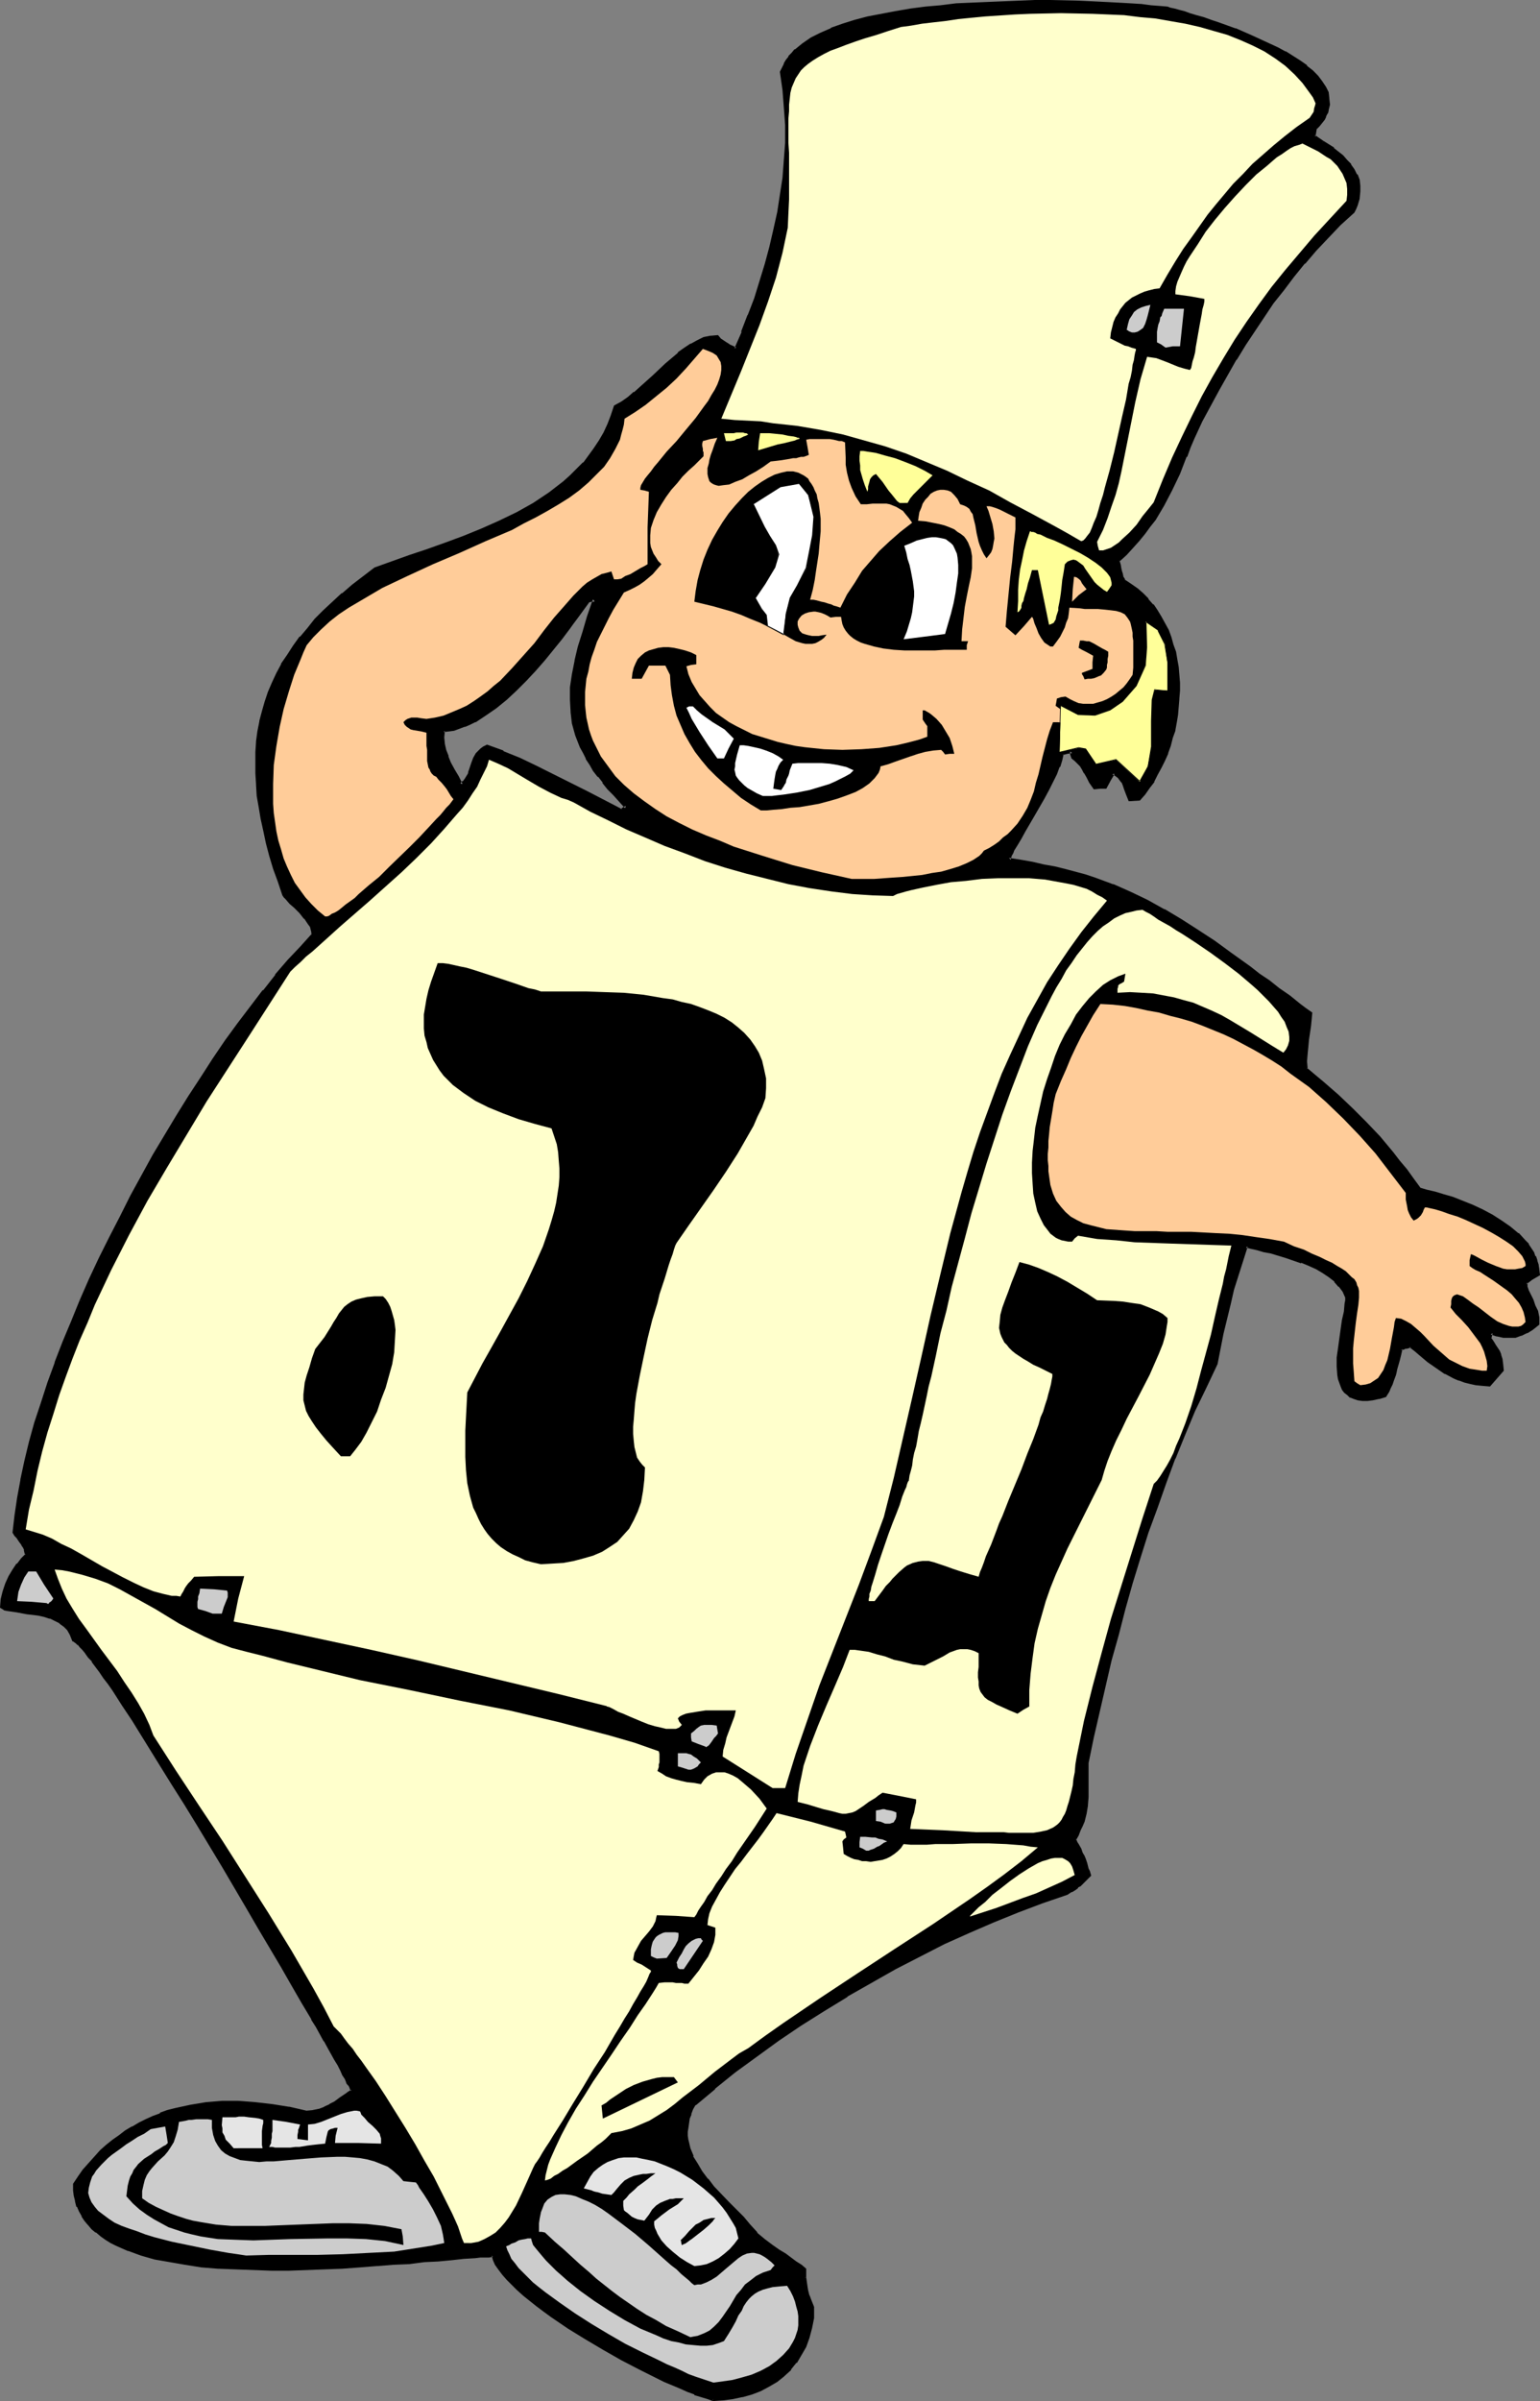
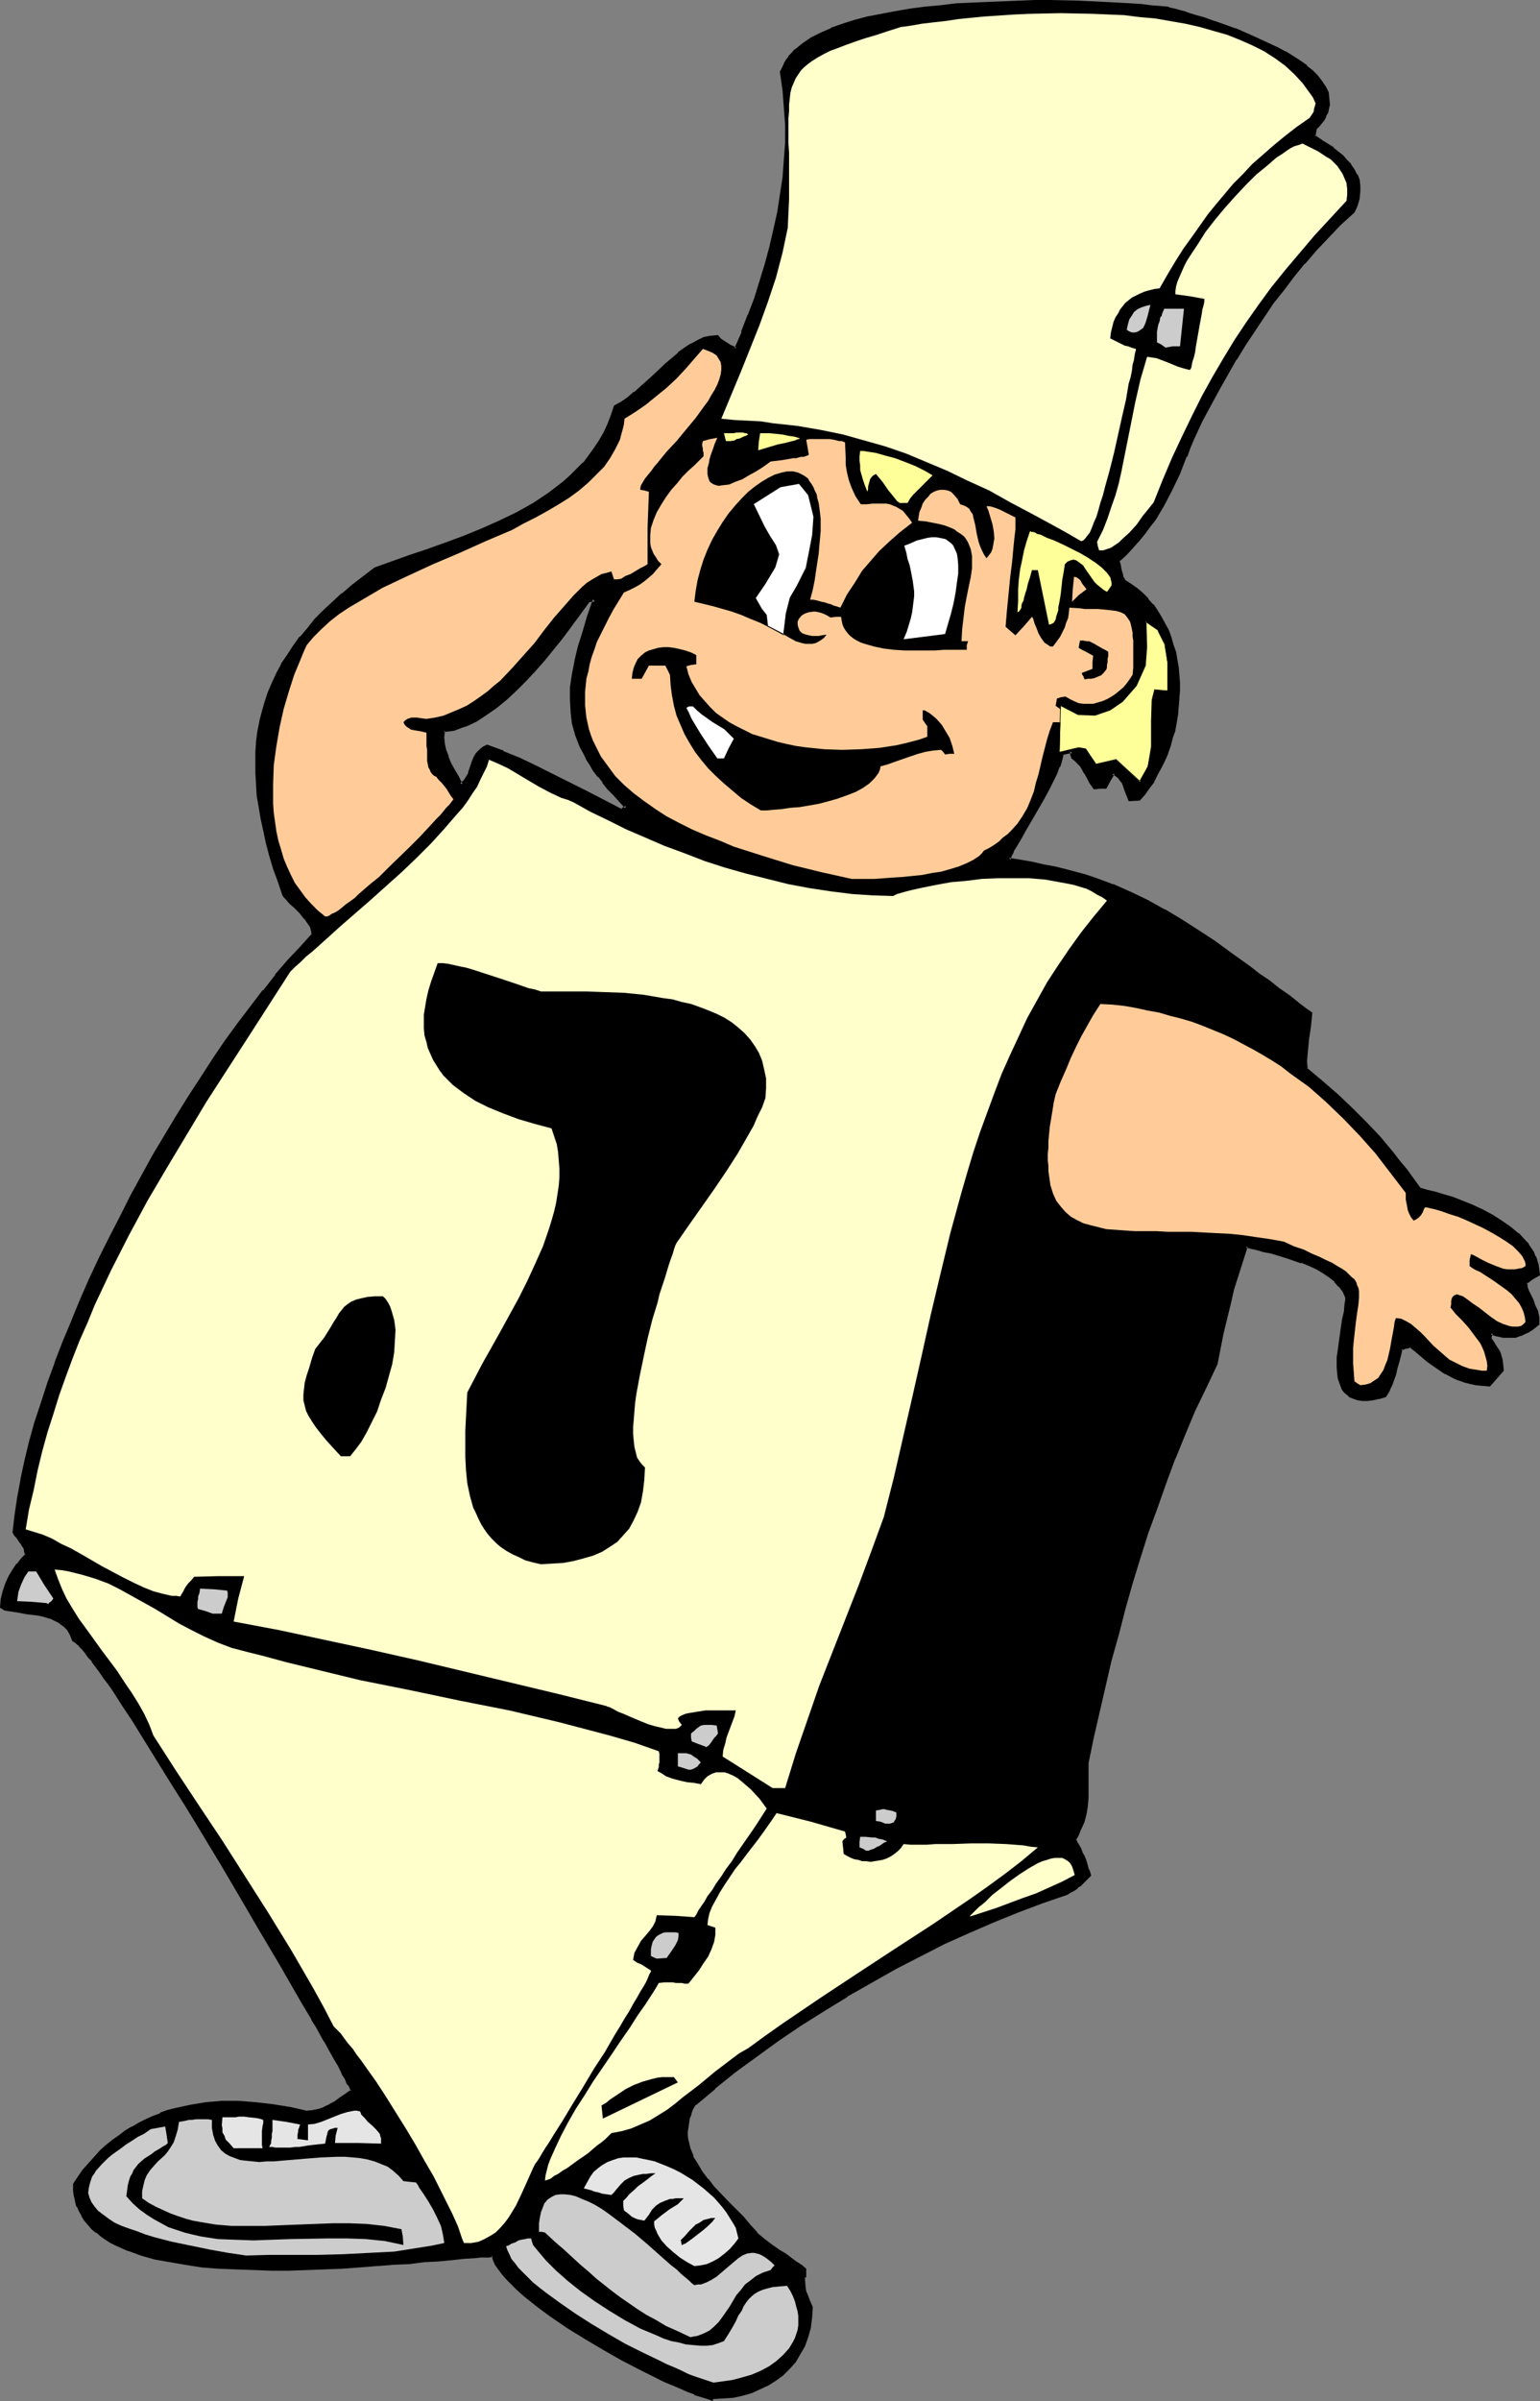
<svg xmlns="http://www.w3.org/2000/svg" xmlns:ns1="http://sodipodi.sourceforge.net/DTD/sodipodi-0.dtd" xmlns:ns2="http://www.inkscape.org/namespaces/inkscape" version="1.0" width="100.053mm" height="155.925mm" id="svg51" ns1:docname="Dreidel Costume.wmf">
  <rect width="100%" height="100%" fill="#808080" stroke="none" />
  <ns1:namedview id="namedview51" pagecolor="#ffffff" bordercolor="#000000" borderopacity="0.25" ns2:showpageshadow="2" ns2:pageopacity="0.0" ns2:pagecheckerboard="0" ns2:deskcolor="#d1d1d1" ns2:document-units="mm" />
  <defs id="defs1">
    <pattern id="WMFhbasepattern" patternUnits="userSpaceOnUse" width="6" height="6" x="0" y="0" />
  </defs>
  <path style="fill:#000000;fill-opacity:1;fill-rule:evenodd;stroke:none" d="m 152.555,198.919 0.646,-0.485 0.646,-0.323 -1.454,-1.616 -1.454,-1.454 -1.454,-1.616 -1.131,-1.454 -1.293,-1.454 -0.97,-1.616 -0.97,-1.454 -0.97,-1.454 -0.646,-1.293 -0.646,-1.454 -1.131,-2.909 -0.808,-2.747 -0.485,-2.909 -0.162,-2.909 0.162,-3.07 0.323,-3.07 0.646,-3.393 0.808,-3.393 1.131,-3.555 1.293,-3.878 1.454,-4.201 h -0.808 l -0.808,0.162 -1.454,2.101 -1.616,2.262 -0.97,1.131 -0.97,1.293 -1.778,2.424 -2.101,2.585 -2.101,2.585 -2.262,2.585 -2.262,2.585 -2.424,2.262 -2.424,2.262 -2.424,2.101 -2.586,1.778 -2.586,1.454 -1.293,0.808 -1.131,0.485 -1.293,0.485 -1.454,0.323 -1.131,0.323 -1.293,0.162 -0.162,1.616 0.162,1.616 0.162,1.616 0.646,1.454 0.646,1.616 0.97,1.778 0.97,1.616 0.97,1.939 0.646,-0.646 0.485,-0.646 0.808,-1.293 0.162,-0.808 0.485,-1.131 0.323,-0.646 0.485,-1.293 0.646,-1.131 0.323,-0.485 0.646,-0.485 0.485,-0.485 0.808,-0.485 3.879,1.616 4.04,1.778 4.04,1.778 4.04,2.101 8.565,4.201 z m 22.625,389.919 -1.454,-0.323 -1.454,-0.485 -1.616,-0.646 -1.778,-0.646 -1.778,-0.808 -1.939,-0.808 -1.939,-0.808 -1.939,-0.97 -4.202,-2.101 -4.363,-2.424 -4.363,-2.424 -4.363,-2.585 -4.202,-2.585 -4.04,-2.747 -1.939,-1.454 -1.778,-1.293 -1.616,-1.293 -1.778,-1.293 -1.454,-1.454 -1.293,-1.131 -1.293,-1.293 -0.97,-1.293 -0.97,-1.131 -0.646,-1.131 -0.646,-1.131 -0.323,-0.97 h -0.97 -1.131 l -1.131,0.162 h -1.131 l -2.747,0.323 -3.07,0.162 -3.232,0.323 -3.555,0.323 -3.717,0.323 -3.879,0.323 -4.04,0.323 -4.04,0.162 -4.363,0.323 -4.363,0.323 -8.727,0.162 h -4.363 -4.363 l -4.363,-0.162 -4.202,-0.323 -4.202,-0.323 -3.879,-0.485 -3.879,-0.646 -3.555,-0.808 -3.394,-0.97 -3.232,-0.97 -1.454,-0.646 -1.454,-0.646 -1.293,-0.646 -1.293,-0.808 -1.131,-0.808 -1.131,-0.97 -0.97,-0.808 -0.97,-0.97 -0.808,-0.97 -0.646,-1.131 -0.646,-1.131 -0.485,-1.131 -0.485,-1.293 -0.162,-1.293 -0.162,-1.454 -0.162,-1.454 1.293,-1.778 1.293,-1.616 1.293,-1.616 1.293,-1.454 1.454,-1.454 1.454,-1.293 1.454,-1.293 1.616,-1.131 1.616,-1.131 1.616,-0.97 1.616,-0.97 1.616,-0.808 1.778,-0.808 1.778,-0.646 1.778,-0.646 1.939,-0.485 3.555,-0.97 3.879,-0.485 3.879,-0.323 h 4.04 l 4.202,0.162 4.04,0.485 4.202,0.808 4.363,0.97 1.616,-0.323 1.454,-0.323 1.454,-0.485 1.293,-0.485 1.131,-0.808 1.454,-0.808 1.293,-1.131 0.808,-0.485 0.646,-0.485 v -0.162 l -0.162,-0.323 -0.162,-0.485 -0.323,-0.646 -0.323,-0.646 -0.485,-0.808 -0.485,-0.97 -0.646,-1.131 -0.646,-1.293 -0.808,-1.293 -0.808,-1.454 -0.808,-1.454 -0.97,-1.778 -0.97,-1.616 -0.97,-1.778 -1.131,-1.939 -2.262,-4.04 -2.586,-4.201 -2.586,-4.525 -2.747,-4.848 -2.909,-4.848 -2.909,-5.009 -5.979,-10.18 -6.141,-10.18 -3.07,-4.848 -2.909,-5.009 -3.07,-4.686 -2.747,-4.525 -2.747,-4.363 -1.293,-1.939 -1.293,-1.939 -1.293,-1.939 -1.131,-1.778 -1.131,-1.778 -1.131,-1.616 -1.131,-1.616 -0.97,-1.454 -0.97,-1.293 -0.808,-1.131 -0.97,-1.131 -0.646,-0.97 -0.808,-0.808 -0.646,-0.808 -0.646,-0.646 -0.485,-0.323 -0.323,-0.323 -0.485,-0.162 -0.323,-1.454 -0.808,-1.131 -0.97,-1.131 -0.97,-0.808 -1.293,-0.485 -1.293,-0.646 -1.293,-0.323 -1.454,-0.323 -1.454,-0.323 -1.454,-0.162 -2.586,-0.323 -1.131,-0.162 -0.97,-0.162 -0.808,-0.323 -0.646,-0.323 0.162,-1.939 0.323,-1.939 0.646,-1.778 0.808,-1.778 0.97,-1.454 0.97,-1.616 1.131,-1.131 1.131,-1.293 -0.323,-0.646 v -0.485 l -0.485,-0.97 -0.323,-0.485 -0.485,-0.808 -0.646,-0.808 -0.485,-0.646 -0.323,-0.646 0.323,-4.04 0.646,-4.363 0.808,-4.363 0.97,-4.525 1.293,-4.686 1.293,-4.686 1.454,-5.009 1.616,-4.848 1.778,-5.009 1.939,-5.009 2.101,-5.009 2.262,-5.171 2.262,-5.171 2.262,-5.171 2.586,-5.171 2.586,-5.009 2.586,-5.171 2.747,-5.009 2.909,-5.009 2.747,-4.848 2.909,-4.848 2.909,-4.686 3.07,-4.686 3.07,-4.525 3.07,-4.363 3.07,-4.201 3.07,-4.201 3.07,-3.878 2.909,-3.878 3.07,-3.555 3.07,-3.393 2.909,-3.07 v -0.808 l -0.162,-0.646 -0.323,-0.646 -0.485,-0.808 -0.97,-1.293 -1.131,-1.293 -1.293,-1.293 -1.131,-1.131 -0.97,-1.131 -0.485,-0.323 -0.323,-0.485 -1.131,-3.232 -0.97,-3.232 -0.97,-3.232 -0.808,-3.07 -0.808,-2.909 -0.646,-2.909 -0.485,-2.909 -0.323,-2.909 -0.323,-2.747 -0.162,-2.585 v -2.585 -2.747 l 0.162,-2.424 0.485,-2.585 0.323,-2.424 0.646,-2.424 0.646,-2.262 0.808,-2.424 0.97,-2.262 1.131,-2.262 1.131,-2.262 1.454,-2.262 1.454,-2.262 1.616,-2.101 1.778,-2.101 1.939,-2.262 2.101,-2.101 2.262,-2.101 2.262,-2.101 2.586,-2.101 2.586,-2.101 2.909,-2.101 4.04,-1.454 4.202,-1.454 4.525,-1.616 4.363,-1.454 4.525,-1.778 4.363,-1.778 4.363,-1.939 4.363,-2.101 4.04,-2.262 3.879,-2.585 3.555,-2.747 1.778,-1.454 1.616,-1.616 1.454,-1.616 1.454,-1.778 1.293,-1.778 1.293,-1.939 1.131,-1.939 0.97,-2.101 0.808,-2.101 0.808,-2.262 1.616,-0.97 1.616,-1.131 1.616,-1.293 1.454,-1.293 3.232,-2.747 3.07,-2.909 2.909,-2.585 1.616,-1.293 1.616,-0.97 1.454,-0.808 1.616,-0.646 1.616,-0.485 1.616,-0.162 0.646,0.808 0.808,0.646 0.646,0.485 0.646,0.323 0.808,0.485 0.97,0.323 1.778,-4.04 1.616,-4.201 1.454,-4.201 1.454,-4.201 1.293,-4.04 1.131,-4.363 0.97,-4.201 0.808,-4.201 0.808,-4.201 0.485,-4.363 0.485,-4.363 0.162,-4.201 v -4.363 l -0.162,-4.363 -0.485,-4.363 -0.485,-4.363 0.323,-0.808 0.485,-0.97 0.485,-0.808 0.646,-0.97 0.646,-0.808 0.808,-0.808 1.778,-1.454 2.101,-1.293 2.262,-1.293 2.586,-1.131 2.909,-1.131 2.909,-0.808 3.232,-0.808 3.232,-0.808 3.555,-0.646 3.555,-0.485 3.717,-0.485 3.717,-0.485 3.879,-0.323 7.595,-0.485 7.757,-0.323 h 3.879 3.717 3.555 l 3.555,0.162 h 3.394 l 3.232,0.162 3.07,0.162 2.909,0.323 2.586,0.162 2.424,0.162 2.262,0.162 1.939,0.323 h 0.323 l 0.485,0.162 0.808,0.323 1.131,0.323 1.293,0.323 1.293,0.323 1.616,0.646 1.778,0.485 1.778,0.485 1.939,0.808 4.04,1.454 4.202,1.616 4.202,1.939 2.101,0.97 1.778,0.97 1.939,1.131 1.778,1.131 1.454,1.131 1.454,1.293 1.293,1.293 0.97,1.293 0.97,1.293 0.485,1.293 0.323,1.454 v 1.293 l -0.162,1.454 -0.323,0.808 -0.323,0.646 -0.485,0.808 -0.485,0.646 -0.646,0.808 -0.646,0.808 -0.162,0.97 -0.323,0.97 2.262,1.454 2.424,1.616 2.262,1.939 0.97,0.97 0.97,1.131 0.808,1.131 0.646,1.293 0.485,1.293 0.162,1.293 0.162,1.454 -0.323,1.616 -0.323,1.616 -0.485,0.808 -0.323,0.808 -3.394,3.232 -2.909,3.07 -3.07,3.232 -2.747,3.07 -2.747,3.232 -2.586,3.232 -2.424,3.393 -2.424,3.232 -2.262,3.393 -2.262,3.555 -2.101,3.555 -2.101,3.717 -2.101,3.717 -2.101,3.878 -2.101,3.878 -2.101,4.201 -0.808,2.262 -0.97,2.262 -1.616,4.201 -1.939,4.04 -1.939,3.555 -2.101,3.555 -1.293,1.778 -1.293,1.616 -1.454,1.778 -1.454,1.616 -1.616,1.778 -1.778,1.616 0.162,1.131 0.162,0.97 0.162,0.646 0.162,0.646 0.323,0.808 0.162,0.485 0.323,0.485 1.616,0.97 1.454,1.131 1.293,1.131 1.293,1.293 1.131,1.454 1.131,1.454 0.97,1.454 1.616,3.232 0.646,1.778 0.646,1.778 0.485,1.778 0.323,1.778 0.323,1.939 0.162,1.778 0.162,1.939 v 1.939 1.939 l -0.162,1.939 -0.323,1.939 -0.162,1.939 -0.485,1.939 -0.485,1.939 -0.646,1.778 -0.646,1.939 -0.646,1.778 -0.808,1.616 -0.97,1.778 -0.808,1.616 -1.131,1.616 -1.131,1.454 -1.131,1.454 h -2.262 l -0.646,-1.454 -0.485,-1.131 -0.323,-0.97 -0.323,-0.808 -0.485,-0.646 -0.485,-0.485 -0.646,-0.485 -0.808,-0.485 -0.808,1.616 -0.97,1.778 h -1.454 l -1.293,0.162 -0.97,-1.293 -0.646,-1.293 -0.646,-1.131 -0.485,-0.808 -0.485,-0.97 -0.646,-0.646 -0.646,-0.646 -0.808,-0.485 -0.162,-0.97 v -0.646 l -1.293,0.323 -1.131,0.323 -0.323,1.454 -0.646,1.616 -0.646,1.778 -0.97,1.939 -1.131,1.939 -0.97,2.101 -2.424,4.201 -1.131,1.939 -1.131,1.939 -0.97,1.616 -0.97,1.616 -0.808,1.454 -0.323,0.485 -0.162,0.485 -0.162,0.485 -0.323,0.485 v 0.323 0.162 l 2.909,0.485 2.909,0.323 2.747,0.646 2.747,0.646 2.424,0.485 2.586,0.646 2.262,0.808 2.424,0.646 4.525,1.616 4.363,1.939 4.04,1.939 4.04,2.262 4.04,2.424 4.04,2.585 4.202,2.747 4.363,3.07 4.363,3.232 2.424,1.778 2.262,1.778 2.586,1.778 2.424,1.778 2.747,2.101 1.293,0.97 1.293,0.97 v 1.616 l -0.162,1.616 -0.646,3.232 -0.162,1.616 -0.162,1.778 v 1.939 l 0.162,1.939 1.939,1.616 1.939,1.778 3.879,3.232 3.394,3.232 3.394,3.393 3.232,3.555 3.232,3.878 1.616,1.939 1.616,2.262 1.778,2.262 1.778,2.424 1.778,0.323 1.939,0.485 2.101,0.646 2.262,0.808 2.424,0.808 2.424,0.97 2.424,1.293 2.262,1.131 2.424,1.454 2.101,1.454 1.939,1.616 1.616,1.778 0.808,0.808 0.646,0.97 0.485,0.97 0.485,0.97 0.485,1.131 0.323,0.97 0.162,1.131 v 1.131 l -1.616,0.97 -1.454,1.131 0.162,0.808 0.323,1.131 0.485,0.97 0.646,1.293 0.485,1.454 0.485,1.293 0.323,1.616 0.162,1.454 -1.454,1.131 -1.454,0.808 -1.293,0.646 -1.454,0.323 -1.454,0.162 -1.454,-0.162 -1.454,-0.323 -1.454,-0.485 -0.162,0.808 -0.162,0.808 0.323,0.485 0.323,0.323 0.485,0.808 0.808,1.454 0.485,0.808 0.162,1.131 0.323,1.131 0.162,1.454 -3.232,3.717 -1.778,-0.162 -1.616,-0.323 -1.293,-0.162 -1.454,-0.485 -1.293,-0.323 -1.131,-0.485 -2.101,-1.131 -2.101,-1.454 -2.101,-1.454 -2.101,-1.778 -1.293,-0.97 -1.131,-0.97 -1.131,0.323 -0.646,0.323 -0.485,0.162 -0.485,1.454 -0.323,1.293 -0.162,1.131 -0.323,0.97 -0.323,0.808 -0.162,0.808 -0.323,1.131 -0.323,0.97 -0.485,0.97 -0.323,0.808 -0.646,1.131 -1.616,0.485 -1.454,0.162 -1.454,0.162 h -1.131 l -1.131,-0.162 -0.808,-0.162 -0.808,-0.485 -0.808,-0.323 -0.646,-0.646 -0.485,-0.646 -0.323,-0.808 -0.646,-1.616 -0.162,-0.97 -0.162,-2.101 0.162,-2.262 0.162,-2.262 0.646,-4.686 0.485,-2.262 0.323,-2.101 0.323,-1.939 v -0.808 -0.808 l -0.646,-1.454 -0.97,-1.293 -1.131,-1.293 -1.454,-1.131 -1.454,-0.97 -1.616,-0.97 -1.778,-0.808 -1.939,-0.808 -3.717,-1.293 -3.879,-0.97 -1.616,-0.485 -1.616,-0.323 -1.454,-0.323 -1.293,-0.323 -1.293,3.393 -1.131,3.555 -0.97,3.555 -0.97,3.555 -1.616,7.272 -1.616,7.595 -2.586,5.494 -2.747,5.817 -2.424,5.817 -2.424,5.979 -2.262,5.979 -2.262,5.979 -2.101,6.14 -1.939,6.302 -1.939,6.14 -1.939,6.302 -1.616,6.302 -1.616,6.302 -3.07,12.766 -1.454,6.302 -1.131,6.302 v 7.272 l -0.162,1.131 v 1.939 l -0.323,1.939 -0.485,1.939 -0.485,0.97 -0.485,1.131 -0.485,1.131 -0.646,1.293 0.323,0.808 0.323,0.646 0.646,0.97 0.323,0.97 0.485,0.808 0.162,0.808 0.323,0.97 0.485,1.131 0.162,0.808 0.323,0.808 -0.646,0.808 -0.646,0.646 -1.131,0.97 -0.485,0.485 -0.646,0.323 -0.97,0.646 -0.485,0.323 -0.646,0.323 -5.818,2.101 -6.141,2.101 -5.979,2.585 -6.141,2.585 -5.979,2.747 -5.979,3.07 -5.979,3.07 -5.979,3.393 -5.979,3.393 -5.656,3.555 -5.656,3.555 -5.656,3.717 -5.333,3.878 -5.171,3.878 -5.01,4.04 -4.848,4.04 -0.646,1.131 -0.485,1.131 -0.323,1.293 -0.323,0.97 -0.162,1.131 -0.162,1.131 0.162,0.97 0.162,1.131 0.323,1.939 0.808,2.101 1.131,1.778 1.131,1.939 1.454,1.939 1.616,1.939 3.394,3.555 3.717,3.878 1.616,1.939 1.778,1.939 1.939,1.616 1.778,1.454 1.778,1.131 1.454,1.131 1.454,0.808 1.293,0.97 1.131,0.808 1.131,0.808 v 2.101 l 0.162,2.101 0.162,1.131 0.485,1.131 0.485,1.293 0.646,1.454 -0.162,2.585 -0.323,2.585 -0.646,2.262 -0.808,2.262 -1.131,1.939 -1.131,1.939 -1.454,1.616 -1.616,1.616 -1.778,1.293 -1.778,1.131 -2.101,0.97 -2.101,0.97 -2.262,0.646 -2.262,0.485 -2.424,0.162 z" id="path1" />
  <path style="fill:#000000;fill-opacity:1;fill-rule:evenodd;stroke:none" d="m 152.716,199.403 0.646,-0.485 v 0 l 1.131,-0.646 -1.939,-2.101 -1.454,-1.454 -1.293,-1.616 v 0.162 l -1.131,-1.616 h -0.162 l -1.131,-1.454 h 0.162 l -1.131,-1.454 -0.97,-1.454 -0.808,-1.454 v 0 l -0.808,-1.293 -0.646,-1.454 v 0 l -1.131,-2.909 v 0.162 l -0.808,-2.909 v 0 l -0.323,-2.747 v 0 l -0.162,-2.909 v -3.07 0 l 0.485,-3.07 0.646,-3.232 v 0 l 0.808,-3.393 1.131,-3.717 1.131,-3.878 1.616,-4.525 h -1.454 l -0.808,0.162 -3.394,4.363 -0.808,1.293 -0.97,1.131 -1.939,2.585 -1.939,2.585 v -0.162 l -2.101,2.585 -2.262,2.585 -2.262,2.585 -2.424,2.262 -2.424,2.262 h 0.162 l -2.586,2.101 v 0 l -2.424,1.778 -2.586,1.454 v 0 l -1.293,0.808 -1.293,0.485 0.162,-0.162 -1.293,0.485 -1.293,0.485 v 0 l -1.293,0.162 -1.616,0.323 -0.162,1.939 v 0 l 0.162,1.616 0.323,1.616 v 0 l 0.646,1.616 v 0 l 0.646,1.616 0.97,1.778 0.97,1.616 1.293,2.585 0.97,-1.131 v 0 l 0.485,-0.808 v 0 l 0.808,-1.293 0.323,-0.646 v -0.162 l 0.646,-1.939 0.485,-1.131 v 0.162 l 0.646,-1.131 h -0.162 l 0.485,-0.485 0.485,-0.485 v 0 l 0.646,-0.485 h -0.162 l 0.808,-0.323 h -0.323 l 3.878,1.454 v 0 l 4.04,1.778 4.04,1.939 4.04,1.939 8.565,4.363 8.727,4.363 v -0.808 l -8.403,-4.363 -8.403,-4.201 -4.202,-2.101 -4.04,-1.939 -4.04,-1.616 v -0.162 l -4.04,-1.454 -0.97,0.485 -0.646,0.485 v 0 l -0.485,0.485 -0.646,0.646 -0.646,1.131 v 0 l -0.485,1.293 -0.646,1.939 v -0.162 l -0.162,0.808 -0.808,1.293 v 0 l -0.485,0.646 v -0.162 l -0.646,0.646 0.646,0.162 -0.97,-1.939 -0.97,-1.616 -0.97,-1.778 -0.646,-1.616 0.162,0.162 -0.646,-1.616 v 0 l -0.323,-1.454 -0.162,-1.616 v 0 l 0.162,-1.616 -0.323,0.323 1.293,-0.162 1.293,-0.162 v 0 l 1.293,-0.485 1.293,-0.485 h 0.162 l 1.131,-0.485 1.293,-0.646 h 0.162 l 2.424,-1.616 2.586,-1.778 v 0 l 2.586,-2.101 v 0 l 2.424,-2.262 2.424,-2.424 2.262,-2.424 2.262,-2.585 2.101,-2.585 v 0 l 2.101,-2.585 1.939,-2.585 0.808,-1.131 0.97,-1.293 3.07,-4.201 -0.162,0.162 0.646,-0.162 v 0 h 0.808 l -0.485,-0.646 -1.454,4.201 -1.131,3.878 -1.131,3.555 -0.808,3.393 v 0.162 l -0.646,3.232 -0.485,3.232 v 0 3.07 l 0.162,2.909 v 0.162 l 0.323,2.747 v 0 l 0.808,2.909 v 0 l 1.131,2.909 v 0 l 0.808,1.454 0.646,1.293 v 0.162 l 0.97,1.454 0.808,1.454 1.131,1.454 h 0.162 l 1.131,1.454 h -0.162 l 1.293,1.616 v 0 l 1.454,1.454 1.454,1.616 1.454,1.616 0.162,-0.646 -0.646,0.323 v 0 l -0.646,0.485 h 0.323 z" id="path2" />
  <path style="fill:#000000;fill-opacity:1;fill-rule:evenodd;stroke:none" d="m 175.179,588.515 v 0 l -1.293,-0.485 -1.454,-0.485 -1.616,-0.485 v 0 l -1.778,-0.646 -1.778,-0.808 -1.778,-0.808 -2.101,-0.808 -1.939,-0.97 -4.202,-2.101 -4.363,-2.424 -4.363,-2.424 v 0 l -4.363,-2.585 -4.202,-2.585 -4.04,-2.747 -1.939,-1.454 -1.778,-1.293 v 0 l -1.616,-1.293 -1.616,-1.293 v 0 l -1.454,-1.293 -1.293,-1.293 -1.293,-1.293 -0.97,-1.293 v 0.162 l -0.97,-1.293 -0.646,-1.131 v 0.162 l -0.485,-1.131 v 0 l -0.485,-1.293 h -1.293 l -1.131,0.162 h -1.131 v 0 l -1.293,0.162 h 0.162 l -2.747,0.162 h -0.162 l -2.909,0.323 -3.394,0.323 -3.394,0.162 -3.717,0.485 -3.879,0.162 -4.04,0.323 v 0 l -4.04,0.323 -4.363,0.323 -4.363,0.162 -8.727,0.323 h -4.363 l -4.363,-0.162 -4.363,-0.162 -4.202,-0.162 v 0 l -4.04,-0.323 -4.04,-0.646 -3.879,-0.646 -3.555,-0.646 v 0 l -3.394,-0.97 -3.07,-1.131 v 0.162 l -1.454,-0.646 -1.454,-0.646 -1.293,-0.808 h 0.162 l -1.293,-0.646 -1.293,-0.808 v 0 l -0.97,-0.808 v 0 l -0.97,-0.97 -0.97,-0.97 0.162,0.162 -0.808,-1.131 -0.808,-0.97 v 0 l -0.646,-1.131 -0.485,-1.131 v 0 l -0.323,-1.293 v 0.162 l -0.323,-1.454 -0.162,-1.293 v 0 -1.454 l -0.162,0.323 1.293,-1.778 1.293,-1.778 -0.162,0.162 1.454,-1.616 1.293,-1.454 1.454,-1.454 1.454,-1.293 1.454,-1.293 v 0 l 1.454,-1.131 1.616,-1.131 1.616,-0.97 v 0 l 1.616,-0.97 1.778,-0.808 1.616,-0.808 1.778,-0.646 v 0 l 1.778,-0.646 1.778,-0.485 3.717,-0.808 v 0 l 3.717,-0.646 4.04,-0.323 h -0.162 4.04 l 4.202,0.323 h -0.162 l 4.202,0.485 4.202,0.646 h -0.162 l 4.525,0.97 1.616,-0.162 h 0.162 l 1.454,-0.323 1.293,-0.485 0.162,-0.162 1.293,-0.485 v 0 l 1.293,-0.808 1.293,-0.808 1.454,-0.97 0.646,-0.646 0.97,-0.808 v -0.323 h -0.162 v -0.323 l -0.323,-0.485 -0.323,-0.646 v 0 l -0.323,-0.646 v 0 l -0.485,-0.808 -0.485,-0.97 -0.646,-1.131 -0.646,-1.293 -0.808,-1.293 -0.808,-1.454 -0.808,-1.454 -0.97,-1.778 v 0 l -0.97,-1.616 v 0 l -0.97,-1.778 v -0.162 l -1.131,-1.778 v 0 L 74.823,491.237 v 0 l -2.586,-4.363 -2.586,-4.363 v -0.162 l -5.656,-9.534 -2.909,-5.009 -5.979,-10.18 -6.141,-10.18 -3.07,-5.009 -2.909,-4.848 -2.909,-4.686 -5.656,-8.888 -1.293,-2.101 -1.293,-1.939 -1.131,-1.939 -1.293,-1.778 -1.131,-1.616 -1.131,-1.778 -1.131,-1.454 -0.97,-1.454 -0.97,-1.293 -0.808,-1.293 h -0.162 l -0.808,-0.97 v 0 l -0.646,-0.97 -0.162,-0.162 -0.646,-0.808 -0.646,-0.808 -0.646,-0.485 v -0.162 l -0.485,-0.323 -0.485,-0.323 v 0 l -0.323,-0.162 0.162,0.162 -0.485,-1.454 -0.808,-1.293 -0.97,-0.97 v -0.162 l -1.131,-0.808 -1.293,-0.646 -1.293,-0.485 v 0 l -1.454,-0.485 -1.293,-0.323 H 9.535 L 8.242,395.575 6.787,395.413 4.202,394.929 2.909,394.767 1.939,394.606 v 0 l -0.808,-0.162 h 0.162 l -0.646,-0.323 0.162,0.323 0.162,-1.939 0.485,-1.778 v 0 l 0.646,-1.778 H 1.939 l 0.808,-1.778 v 0.162 l 0.97,-1.616 0.97,-1.454 v 0 l 1.131,-1.293 1.131,-1.293 -0.162,-0.808 v 0 L 6.626,380.224 6.141,379.254 v 0 l -0.323,-0.646 -0.485,-0.646 -0.646,-0.97 -0.323,-0.485 -0.485,-0.646 v 0.323 l 0.485,-4.201 0.646,-4.363 0.808,-4.363 v 0.162 l 0.97,-4.686 1.131,-4.525 1.293,-4.848 1.616,-4.848 1.616,-4.848 1.778,-5.009 v 0 l 1.939,-5.009 v 0 l 1.939,-5.009 2.262,-5.171 -0.808,-0.323 -2.101,5.171 -2.101,5.009 v 0 l -1.939,5.009 v 0.162 l -1.778,4.848 -1.616,5.009 -1.616,4.848 -1.293,4.686 -1.131,4.686 -0.97,4.525 v 0.162 l -0.808,4.363 -0.646,4.363 -0.485,4.201 0.485,0.808 0.485,0.485 0.646,0.97 0.485,0.646 0.323,0.646 v -0.162 l 0.485,0.97 -0.162,-0.162 0.162,0.646 v 0 l 0.162,0.646 0.162,-0.323 -1.131,1.131 -0.97,1.293 H 4.04 l -0.97,1.454 -0.97,1.616 v 0 l -0.808,1.778 v 0 l -0.646,1.939 v 0 L 0.162,392.505 0,394.606 l 0.808,0.485 0.162,0.162 0.808,0.162 1.131,0.162 1.131,0.162 2.586,0.485 1.454,0.162 1.293,0.162 v 0 l 1.454,0.323 1.454,0.485 -0.162,-0.162 1.293,0.646 1.293,0.646 h -0.162 l 1.131,0.808 -0.162,-0.162 0.97,0.97 v 0 l 0.646,1.131 v 0 l 0.646,1.616 0.485,0.162 h -0.162 l 0.485,0.323 0.485,0.485 v -0.162 l 0.485,0.646 0.646,0.646 0.808,0.97 -0.162,-0.162 0.808,1.131 v 0 l 0.97,0.97 h -0.162 l 0.97,1.293 0.97,1.293 0.97,1.454 1.131,1.454 1.131,1.616 1.131,1.778 1.131,1.778 1.293,1.939 1.293,1.939 1.293,2.101 5.495,8.888 2.909,4.686 3.07,4.848 3.07,5.009 6.141,10.18 5.979,10.18 2.909,5.009 5.656,9.534 v 0 l 2.586,4.525 2.424,4.201 v 0 l 2.424,4.04 v 0.162 l 1.131,1.778 v 0 l 0.97,1.778 v 0 l 0.97,1.778 v -0.162 l 0.97,1.778 0.808,1.454 0.808,1.454 0.808,1.293 0.646,1.293 0.485,1.131 0.646,0.97 0.323,0.808 v 0.162 l 0.485,0.646 v -0.162 l 0.323,0.646 0.162,0.485 0.162,0.323 v -0.162 0.162 l 0.162,-0.323 -0.808,0.485 -0.646,0.485 -1.454,0.97 -1.293,0.97 -1.293,0.646 h 0.162 l -1.454,0.646 h 0.162 l -1.293,0.485 -1.616,0.323 h 0.162 l -1.778,0.162 h 0.162 l -4.202,-0.97 h -0.162 l -4.04,-0.646 -4.202,-0.485 v 0 l -4.202,-0.323 H 54.461 v 0 l -3.879,0.323 -3.879,0.646 v 0 l -3.717,0.808 -1.939,0.485 -1.778,0.646 v 0.162 l -1.778,0.646 -1.778,0.808 -1.616,0.808 -1.616,0.97 h -0.162 l -1.616,0.97 -1.454,1.131 -1.616,1.131 v 0 l -1.616,1.293 -1.454,1.293 -1.293,1.454 -1.454,1.616 -1.293,1.454 -0.162,0.162 -1.131,1.616 -1.293,1.939 v 1.454 0.162 l 0.162,1.293 0.323,1.293 v 0.162 l 0.323,1.293 h 0.162 l 0.485,1.131 0.646,1.131 v 0.162 l 0.646,0.97 0.808,0.97 0.162,0.162 0.808,0.97 0.97,0.808 h 0.162 l 1.131,0.97 v 0 l 1.131,0.808 1.293,0.808 v 0 l 1.293,0.646 1.454,0.646 1.454,0.646 h 0.162 l 3.07,1.131 3.394,0.97 v 0 l 3.717,0.646 3.717,0.646 4.04,0.646 4.04,0.323 h 0.162 l 4.202,0.162 4.363,0.162 4.363,0.162 h 4.363 l 8.727,-0.323 4.363,-0.162 4.363,-0.323 4.04,-0.323 h 0.162 l 4.04,-0.323 3.879,-0.162 3.717,-0.485 3.394,-0.162 3.394,-0.323 2.909,-0.323 v 0 l 2.747,-0.162 v 0 l 1.293,-0.162 h -0.162 1.131 1.131 l 0.97,-0.162 -0.323,-0.323 0.323,1.131 v 0 l 0.485,1.131 v 0 l 0.808,1.131 0.97,1.293 v 0 l 1.131,1.293 1.131,1.131 1.293,1.293 1.616,1.454 v 0 l 1.616,1.293 1.616,1.293 v 0 l 1.939,1.454 1.778,1.293 4.04,2.747 4.202,2.585 4.363,2.585 v 0 l 4.525,2.585 4.363,2.262 4.202,2.101 1.939,0.97 1.939,0.808 1.939,0.808 1.778,0.808 1.778,0.646 v 0.162 l 1.616,0.485 1.616,0.485 1.293,0.485 z" id="path3" />
  <path style="fill:#000000;fill-opacity:1;fill-rule:evenodd;stroke:none" d="m 20.362,319.466 2.262,-5.171 2.262,-5.171 2.586,-5.009 2.586,-5.171 2.586,-5.009 2.747,-5.171 2.909,-4.848 2.747,-5.009 v 0 l 2.909,-4.686 3.07,-4.848 2.909,-4.686 3.07,-4.525 3.07,-4.363 3.07,-4.201 3.07,-4.04 3.07,-4.04 h -0.162 l 3.07,-3.717 v 0 l 3.07,-3.555 3.07,-3.393 2.909,-3.393 v -0.808 0 l -0.162,-0.808 v 0 l -0.323,-0.646 v -0.162 l -0.485,-0.646 -0.97,-1.454 v 0 l -1.131,-1.293 -1.293,-1.293 -1.131,-1.131 -1.131,-0.97 -0.323,-0.485 v 0 l -0.323,-0.323 h 0.162 l -1.131,-3.232 -1.131,-3.232 -0.97,-3.07 -0.808,-3.07 -0.646,-3.07 -0.646,-2.909 v 0 l -0.485,-2.747 -0.485,-2.909 -0.162,-2.747 v 0 l -0.162,-2.585 v -2.585 -2.747 l 0.162,-2.424 v 0 l 0.323,-2.424 0.485,-2.585 v 0.162 l 0.646,-2.424 0.646,-2.424 0.808,-2.262 v 0 l 0.808,-2.262 1.131,-2.262 1.293,-2.262 v 0 l 1.293,-2.262 1.454,-2.101 1.778,-2.262 h -0.162 l 1.778,-2.101 v 0 l 1.939,-2.101 2.101,-2.101 2.262,-2.101 2.262,-2.101 v 0 l 2.424,-2.101 2.747,-2.101 v 0 l 2.747,-2.101 h -0.162 l 8.403,-2.909 4.363,-1.454 4.525,-1.616 4.525,-1.616 v -0.162 l 4.363,-1.778 4.363,-1.939 4.363,-2.101 4.04,-2.262 h 0.162 l 3.879,-2.585 3.555,-2.747 v 0 l 1.778,-1.454 1.616,-1.616 1.454,-1.616 v 0 l 1.454,-1.778 v 0 l 1.293,-1.778 1.293,-1.939 v 0 l 1.131,-2.101 0.97,-2.101 h 0.162 l 0.808,-2.101 v 0 l 0.808,-2.262 -0.162,0.162 1.616,-0.97 1.616,-1.131 1.454,-1.131 0.162,-0.162 1.454,-1.293 3.232,-2.909 3.07,-2.747 2.909,-2.747 v 0.162 l 1.454,-1.131 1.616,-1.131 v 0 l 1.454,-0.808 1.616,-0.646 v 0 l 1.616,-0.323 h -0.162 l 1.616,-0.162 -0.323,-0.162 0.646,0.808 0.97,0.808 0.646,0.323 0.646,0.323 v 0 l 0.808,0.485 1.454,0.646 1.778,-4.525 v 0 l 1.616,-4.201 v 0 l 1.616,-4.201 1.293,-4.201 1.293,-4.201 1.131,-4.201 0.97,-4.201 v 0 l 0.97,-4.363 0.646,-4.201 0.646,-4.363 0.323,-4.201 v -0.162 l 0.323,-4.201 v -4.363 l -0.323,-4.363 v 0 l -0.323,-4.363 -0.646,-4.363 v 0.162 l 0.485,-0.97 -0.162,0.162 0.485,-0.97 v 0 l 0.485,-0.808 0.646,-0.808 v 0 l 0.646,-0.808 0.808,-0.808 h -0.162 l 1.939,-1.454 v 0 l 1.939,-1.293 v 0 l 2.262,-1.293 2.747,-1.131 h -0.162 l 2.747,-0.97 3.07,-0.97 3.07,-0.808 3.394,-0.646 v 0 l 3.394,-0.646 3.555,-0.646 3.717,-0.485 3.879,-0.323 3.717,-0.323 v 0 l 7.595,-0.485 7.757,-0.323 3.879,-0.162 h 3.717 l 7.111,0.162 3.394,0.162 3.232,0.162 3.07,0.162 v 0 l 2.747,0.162 h 0.162 l 2.586,0.162 v 0 l 2.424,0.323 2.262,0.162 1.778,0.162 v 0 l 0.323,0.162 h 0.162 l 0.485,0.162 v 0 l 0.808,0.162 0.97,0.323 1.293,0.323 1.454,0.485 1.616,0.485 1.616,0.485 1.939,0.646 1.939,0.646 4.04,1.454 h -0.162 l 4.202,1.616 4.202,1.939 2.101,0.97 1.778,0.97 v 0 l 1.778,1.131 1.778,1.131 1.616,1.293 v -0.162 l 1.454,1.293 h -0.162 l 1.293,1.293 v -0.162 l 0.97,1.293 v 0 l 0.808,1.293 v 0 l 0.646,1.293 v 0 l 0.162,1.293 v 0 l 0.162,1.293 v 0 l -0.323,1.454 v -0.162 l -0.162,0.808 v 0 l -0.323,0.646 v 0 l -0.485,0.646 -0.485,0.808 v -0.162 l -0.646,0.808 -0.646,0.808 -0.323,1.131 v 0 l -0.162,1.454 2.424,1.616 0.323,-0.808 -2.101,-1.454 0.162,0.485 0.162,-1.131 v 0 l 0.162,-0.97 v 0.162 l 0.646,-0.646 0.646,-0.808 v 0 l 0.646,-0.808 0.323,-0.646 v -0.162 l 0.323,-0.646 0.162,-0.162 0.162,-0.646 v -0.162 l 0.323,-1.293 -0.162,-1.454 v -0.162 l -0.162,-1.454 -0.646,-1.293 v 0 l -0.97,-1.454 v 0 l -0.97,-1.293 v 0 L 322.401,17.29 v 0 l -1.454,-1.131 V 15.998 l -1.616,-1.131 -1.778,-1.131 -1.778,-1.131 h -0.162 L 313.836,11.635 311.735,10.665 307.533,8.726 303.493,6.948 h -0.162 L 299.292,5.494 297.352,4.848 295.575,4.201 293.797,3.717 292.181,3.232 290.888,2.747 289.595,2.424 288.464,2.101 287.656,1.939 v 0 l -0.646,-0.162 h 0.162 l -0.485,-0.162 -1.939,-0.162 -2.101,-0.162 -2.424,-0.323 h -0.162 l -2.586,-0.162 v 0 l -2.909,-0.162 v 0 L 271.496,0.485 268.263,0.323 264.87,0.162 257.759,0 h -3.717 l -3.879,0.162 -7.757,0.323 -7.595,0.323 v 0 l -3.879,0.485 -3.717,0.323 -3.717,0.485 -3.717,0.646 -3.394,0.646 v 0 l -3.394,0.646 -3.07,0.808 -3.07,0.97 -2.747,0.97 -0.162,0.162 -2.586,1.131 -2.262,1.131 v 0 l -2.101,1.454 v 0 l -1.778,1.454 h -0.162 l -0.646,0.808 -0.808,0.808 v 0.162 l -0.646,0.808 -0.485,0.808 v 0.162 l -0.485,0.97 v 0 l -0.485,0.97 0.646,4.525 0.323,4.201 v 0 l 0.323,4.363 v 4.363 l -0.323,4.201 v 0 l -0.323,4.363 -0.646,4.201 -0.646,4.201 -0.97,4.363 v 0 l -0.97,4.201 -1.131,4.201 -1.293,4.201 -1.293,4.201 -1.616,4.201 v -0.162 l -1.616,4.201 h 0.162 l -1.778,4.04 0.485,-0.162 -0.97,-0.485 -0.808,-0.323 h 0.162 l -0.808,-0.485 -0.485,-0.323 -0.97,-0.646 0.162,0.162 -0.808,-0.97 -1.778,0.162 h -0.162 l -1.616,0.323 -1.616,0.808 -1.454,0.808 h -0.162 l -1.454,0.97 -1.616,1.131 v 0.162 l -3.07,2.585 -3.07,2.909 -3.07,2.747 -1.616,1.454 v -0.162 l -1.454,1.293 -1.616,1.131 -1.778,0.97 -0.808,2.424 v 0 l -0.808,2.101 v 0 l -0.97,2.101 -1.131,1.939 v 0 l -1.293,1.939 -1.293,1.778 v 0 l -1.293,1.778 v -0.162 l -1.616,1.616 -1.616,1.616 -1.616,1.454 v 0 l -3.555,2.747 -3.878,2.585 v 0 l -4.04,2.262 -4.363,2.101 -4.363,1.939 -4.363,1.778 v 0 l -4.363,1.616 -4.525,1.616 -4.363,1.454 -8.565,3.07 -2.747,2.101 v 0 l -2.747,2.101 -2.424,2.101 h -0.162 l -2.262,2.101 -2.262,2.101 -2.101,2.101 -1.778,2.262 v 0 l -1.778,2.101 h -0.162 l -1.616,2.262 -1.454,2.262 -1.454,2.101 v 0.162 l -1.131,2.101 -1.131,2.424 -0.97,2.262 v 0 l -0.808,2.424 -0.646,2.262 -0.646,2.424 v 0.162 l -0.485,2.424 -0.323,2.424 v 0.162 l -0.162,2.424 v 2.747 2.585 l 0.162,2.585 v 0.162 l 0.162,2.747 0.485,2.747 0.485,2.909 v 0 l 0.646,2.909 0.646,3.07 0.808,3.07 0.97,3.232 1.131,3.07 1.131,3.393 0.323,0.485 v 0 l 0.485,0.485 0.97,1.131 1.131,0.97 1.293,1.293 1.131,1.454 v -0.162 l 0.97,1.454 0.485,0.646 v 0 l 0.162,0.646 v 0 l 0.162,0.646 v 0 0.646 l 0.162,-0.323 -2.909,3.232 -3.07,3.232 -3.07,3.555 v 0.162 l -2.909,3.717 H 64.48 l -3.07,4.04 -3.07,4.04 -3.07,4.201 -3.07,4.525 -2.909,4.525 -3.07,4.686 -2.909,4.686 -2.909,4.848 v 0 l -2.909,4.848 -2.747,5.009 -2.747,5.009 -2.586,5.171 -2.586,5.009 -2.586,5.171 -2.424,5.171 -2.262,5.171 z" id="path4" />
  <path style="fill:#000000;fill-opacity:1;fill-rule:evenodd;stroke:none" d="m 324.663,35.388 2.424,1.616 v -0.162 l 2.262,1.939 h -0.162 l 0.97,0.97 0.97,1.131 v 0 l 0.808,0.97 v 0 l 0.646,1.293 v 0 l 0.485,1.131 v 0 l 0.162,1.454 v -0.162 1.454 0 l -0.162,1.616 v -0.162 l -0.485,1.616 v 0 l -0.323,0.808 -0.485,0.808 h 0.162 l -3.232,3.07 -3.07,3.07 -3.07,3.232 -2.747,3.07 v 0.162 l -2.747,3.232 v 0 l -2.586,3.232 -2.424,3.232 -2.424,3.393 -2.262,3.393 -2.262,3.555 -2.101,3.555 v 0 l -2.101,3.717 -2.101,3.717 -2.101,3.878 -2.101,3.878 -2.101,4.201 -0.808,2.262 h -0.162 l -0.808,2.262 v 0 l -1.778,4.201 -1.778,3.878 -1.939,3.717 v 0 l -2.101,3.555 -1.293,1.616 -1.293,1.778 v 0 l -1.293,1.616 -1.616,1.616 -1.616,1.778 -1.939,1.939 0.323,1.293 0.162,0.97 0.162,0.646 v 0 l 0.162,0.485 0.162,0.808 0.162,0.162 0.162,0.485 0.323,0.646 1.616,0.97 1.616,1.131 h -0.162 l 1.454,1.131 1.131,1.293 v 0 l 1.293,1.293 h -0.162 l 1.131,1.454 0.97,1.454 v 0 l 1.616,3.232 v 0 l 0.646,1.616 0.485,1.778 0.646,1.778 v 0 l 0.323,1.778 0.323,1.939 0.162,1.939 v -0.162 l 0.162,1.939 v 1.939 l -0.162,1.939 v 0 l -0.162,1.939 -0.162,1.939 -0.323,1.939 -0.323,1.939 v -0.162 l -0.646,1.939 -0.485,1.939 -0.646,1.778 v -0.162 l -0.808,1.939 h 0.162 l -0.808,1.616 -0.97,1.778 -0.97,1.616 v 0 l -0.97,1.454 -1.131,1.616 v 0 l -1.131,1.454 0.323,-0.162 h -2.262 l 0.323,0.162 -0.646,-1.454 -0.485,-1.131 -0.323,-0.97 -0.323,-0.808 -0.485,-0.646 v 0 l -0.485,-0.646 -0.808,-0.485 v 0 l -0.97,-0.646 -1.293,1.939 -0.808,1.778 0.323,-0.162 h -1.454 l -1.454,0.162 0.485,0.162 -0.97,-1.454 v 0 l -0.646,-1.131 -0.485,-1.131 v 0 l -0.646,-0.97 -0.485,-0.808 h -0.162 l -0.485,-0.646 v -0.162 l -0.646,-0.646 h -0.162 l -0.808,-0.485 0.162,0.162 -0.162,-0.808 v 0 -1.131 l -1.778,0.323 -1.293,0.485 -0.485,1.616 -0.485,1.616 v 0 l -0.808,1.778 -0.808,1.939 -1.131,1.939 -0.97,2.101 -2.424,4.201 v -0.162 l -1.131,1.939 v 0.162 l -1.131,1.939 v -0.162 l -1.131,1.778 v 0 l -0.808,1.616 -0.808,1.454 -0.323,0.485 -0.323,0.485 v 0.162 l -0.162,0.485 v -0.162 l -0.162,0.485 v 0.323 0.646 l 3.232,0.485 2.909,0.485 2.747,0.646 2.586,0.485 v 0 l 2.586,0.646 2.424,0.646 2.424,0.646 2.262,0.808 4.525,1.616 v 0 l 4.202,1.778 4.202,2.101 4.04,2.101 v 0 l 4.04,2.424 4.04,2.585 4.202,2.909 4.202,2.909 4.525,3.232 2.262,1.778 2.424,1.778 2.424,1.778 2.586,1.939 2.586,1.939 1.293,0.97 1.454,0.97 -0.162,-0.485 -0.162,1.778 -0.162,1.616 -0.485,3.232 -0.162,1.616 -0.162,1.778 v 0 l -0.162,1.939 0.162,2.101 2.262,1.778 H 322.401 l 2.101,1.778 3.717,3.232 3.394,3.232 3.394,3.393 3.232,3.555 3.232,3.717 v 0 l 1.616,2.101 1.616,2.101 1.778,2.262 1.778,2.585 1.939,0.485 1.939,0.485 2.101,0.646 2.262,0.646 v 0 l 2.424,0.97 v 0 l 2.424,0.97 2.424,1.131 2.262,1.131 v 0 l 2.262,1.454 2.101,1.454 v 0 l 1.939,1.616 v 0 l 1.616,1.778 0.808,0.808 v 0 l 0.646,0.808 0.485,0.97 v 0 l 0.485,0.97 v 0 l 0.323,1.131 v -0.162 l 0.323,1.131 v -0.162 l 0.162,1.131 v 0 l 0.808,-0.162 -0.162,-0.97 v -0.162 l -0.323,-0.97 v -0.162 l -0.323,-0.97 h -0.162 l -0.323,-0.97 v 0 l -0.646,-0.97 -0.646,-0.97 v -0.162 l -0.808,-0.808 -1.616,-1.778 h -0.162 l -1.939,-1.616 v 0 l -2.101,-1.454 -2.262,-1.454 v 0 l -2.424,-1.293 -2.424,-1.131 -2.424,-0.97 v 0 l -2.424,-0.97 v 0 l -2.262,-0.646 -2.101,-0.646 -2.101,-0.485 -1.616,-0.485 0.162,0.162 -1.778,-2.424 -1.616,-2.262 -1.778,-2.101 -1.616,-2.101 v 0 l -3.232,-3.878 -3.394,-3.555 -3.232,-3.232 -3.555,-3.393 -3.717,-3.232 -1.939,-1.616 v 0 l -2.101,-1.778 0.162,0.323 -0.162,-1.939 0.162,-1.939 v 0 l 0.162,-1.616 0.162,-1.778 0.485,-3.232 0.162,-1.616 0.162,-1.778 -1.616,-1.131 -1.293,-0.97 -2.586,-2.101 -2.586,-1.778 -2.424,-1.939 -2.424,-1.616 -2.262,-1.778 -4.525,-3.232 -4.202,-3.07 -4.202,-2.747 -4.04,-2.585 -4.04,-2.424 h -0.162 l -4.04,-2.262 -4.04,-1.939 -4.363,-1.939 h -0.162 l -4.363,-1.616 -2.424,-0.808 -2.424,-0.646 -2.424,-0.646 -2.586,-0.646 v 0 l -2.747,-0.485 -2.747,-0.646 -2.747,-0.485 -3.07,-0.485 0.485,0.485 v -0.162 0 -0.323 0.162 l 0.162,-0.485 v 0 l 0.162,-0.485 v 0.162 l 0.323,-0.646 0.162,-0.485 0.808,-1.293 0.97,-1.616 v 0 l 0.97,-1.778 v 0 l 1.131,-1.939 v 0 l 1.131,-1.939 v 0 l 2.424,-4.201 1.131,-2.101 0.97,-1.939 0.97,-1.939 0.646,-1.778 h 0.162 l 0.485,-1.616 0.323,-1.454 -0.323,0.162 1.293,-0.323 1.131,-0.162 -0.485,-0.485 v 0.808 l 0.323,0.97 0.808,0.646 v 0 l 0.646,0.646 v 0 l 0.646,0.646 v 0 l 0.485,0.808 0.485,0.97 v -0.162 l 0.646,1.131 0.646,1.293 v 0 l 1.131,1.616 1.616,-0.162 h -0.162 1.616 l 1.131,-2.101 0.97,-1.616 -0.646,0.162 0.808,0.485 v 0 l 0.646,0.485 -0.162,-0.162 0.485,0.646 v 0 l 0.485,0.646 v -0.162 l 0.323,0.808 0.323,0.97 0.485,1.293 0.646,1.616 2.747,-0.162 1.293,-1.454 v 0 l 1.131,-1.616 1.131,-1.454 v -0.162 l 0.808,-1.616 0.97,-1.778 0.808,-1.616 v 0 l 0.808,-1.778 v -0.162 l 0.646,-1.778 0.485,-1.939 0.646,-1.778 v -0.162 l 0.323,-1.778 0.323,-1.939 0.162,-1.939 0.162,-1.939 v -0.162 l 0.162,-1.939 v -1.939 l -0.162,-1.939 v 0 l -0.162,-1.939 -0.323,-1.778 -0.323,-1.939 v 0 l -0.646,-1.778 -0.485,-1.778 -0.646,-1.778 v 0 l -1.778,-3.232 v 0 l -0.97,-1.616 -0.97,-1.454 h -0.162 l -1.131,-1.293 v -0.162 l -1.293,-1.293 -1.293,-1.131 v 0 l -1.616,-1.131 -1.454,-0.97 v 0.162 l -0.162,-0.485 -0.323,-0.485 v 0 l -0.162,-0.808 -0.162,-0.485 v 0 l -0.162,-0.646 -0.162,-0.97 -0.323,-1.131 v 0.323 l 1.778,-1.616 1.616,-1.778 1.454,-1.616 1.454,-1.778 v 0 l 1.293,-1.778 1.293,-1.616 2.101,-3.555 v 0 l 1.939,-3.717 1.939,-4.04 1.616,-4.201 h 0.162 l 0.808,-2.262 v 0 l 0.97,-2.262 1.939,-4.201 2.101,-3.878 2.101,-3.878 2.101,-3.717 2.101,-3.717 v 0.162 l 2.262,-3.717 2.262,-3.393 2.262,-3.393 2.262,-3.393 2.586,-3.232 2.424,-3.232 v 0 l 2.747,-3.393 v 0.162 l 2.747,-3.232 2.909,-3.07 3.07,-3.232 3.394,-3.07 0.485,-0.97 0.323,-0.808 v 0 l 0.485,-1.616 v -0.162 l 0.162,-1.616 v -1.454 0 l -0.162,-1.454 -0.485,-1.293 h -0.162 l -0.646,-1.293 v 0 l -0.808,-1.131 v -0.162 l -0.97,-0.97 -0.97,-1.131 v 0 l -2.262,-1.778 V 36.196 l -2.586,-1.616 z" id="path5" />
  <path style="fill:#000000;fill-opacity:1;fill-rule:evenodd;stroke:none" d="m 377.185,311.709 v 1.131 l 0.323,-0.485 -1.616,1.131 -1.616,1.131 v 1.293 l 0.323,0.97 0.162,0.162 0.485,1.131 0.646,1.131 h -0.162 l 0.485,1.454 v -0.162 l 0.646,1.454 0.323,1.454 v 0 1.616 l 0.323,-0.485 -1.454,1.131 -1.454,0.808 v 0 l -1.454,0.646 0.162,-0.162 -1.454,0.485 h 0.162 -1.454 v 0 h -1.293 l -1.616,-0.323 h 0.162 l -1.939,-0.646 -0.323,1.131 v 0 l -0.162,0.97 0.485,0.646 0.323,0.485 0.485,0.808 v -0.162 l 0.808,1.616 0.323,0.808 v -0.162 l 0.323,0.97 v 0 l 0.162,1.131 0.162,1.616 0.162,-0.323 -3.232,3.555 0.323,-0.162 -1.778,-0.162 -1.454,-0.162 -1.454,-0.323 v 0 l -1.293,-0.323 -1.293,-0.485 v 0 l -1.131,-0.323 -2.101,-1.131 v 0 l -2.101,-1.454 -2.101,-1.454 v 0 l -2.101,-1.778 -1.131,-0.97 -1.454,-0.97 -1.293,0.323 v 0 l -0.646,0.323 v -0.162 l -0.646,0.323 -0.485,1.616 -0.323,1.293 -0.323,1.131 -0.323,0.97 -0.162,0.808 -0.162,0.808 -0.485,1.131 -0.323,0.97 v 0 l -0.323,0.808 -0.485,0.97 -0.485,1.131 0.162,-0.162 -1.616,0.323 h 0.162 l -1.616,0.323 -1.293,0.162 v 0 h -1.131 0.162 l -1.131,-0.162 v 0 l -0.97,-0.323 h 0.162 l -0.808,-0.323 v 0 l -0.808,-0.485 0.162,0.162 -0.646,-0.646 0.162,0.162 -0.646,-0.808 -0.323,-0.646 v 0.162 L 329.35,338.372 v 0 l -0.162,-0.97 v 0.162 l -0.162,-2.101 v -2.262 0.162 l 0.323,-2.424 0.646,-4.686 0.323,-2.262 0.485,-1.939 0.162,-1.939 0.162,-0.808 v -0.97 l -0.808,-1.616 -0.97,-1.454 v 0 l -1.131,-1.293 h -0.162 l -1.293,-1.131 v 0 l -1.454,-0.97 h -0.162 l -1.616,-0.97 -1.778,-0.808 -1.939,-0.808 v 0 l -3.879,-1.293 -3.717,-1.131 -1.778,-0.323 -1.616,-0.485 -1.454,-0.323 -1.616,-0.323 -1.293,3.878 -1.131,3.555 -1.131,3.393 -0.808,3.717 -1.778,7.272 v 0 l -1.454,7.433 v 0 l -2.586,5.494 -2.747,5.817 -2.424,5.817 -2.424,5.817 -0.162,0.162 -2.262,5.979 -2.101,6.14 -2.262,6.14 -1.939,6.14 -1.939,6.302 -1.778,6.14 -1.616,6.302 -1.778,6.464 -2.909,12.604 -1.454,6.302 v 0 l -1.293,6.302 v 7.433 1.131 l -0.162,1.939 v 0 l -0.323,1.939 v 0 l -0.485,1.939 v -0.162 l -0.323,0.97 -0.485,1.131 -0.646,1.131 -0.646,1.454 0.485,0.97 0.323,0.646 0.485,0.97 0.485,0.97 0.323,0.808 v -0.162 l 0.323,0.97 0.323,0.97 0.323,1.131 0.323,0.808 0.323,0.808 v -0.485 l -0.646,0.808 -0.646,0.646 -1.131,0.97 h 0.162 l -0.646,0.485 v -0.162 l -0.646,0.485 -0.808,0.646 v 0 l -0.485,0.323 v 0 l -0.646,0.323 h 0.162 l -5.979,1.939 -5.979,2.262 h -0.162 l -5.979,2.424 -6.141,2.747 -5.979,2.747 -5.979,3.07 -5.979,3.07 -5.979,3.232 -5.979,3.555 v 0 l -5.818,3.393 -5.656,3.717 -5.495,3.717 -5.333,3.878 -5.333,3.878 v 0.162 l -5.01,3.878 v 0 l -4.848,4.201 -0.646,1.131 -0.485,1.131 v 0.162 l -0.485,1.131 v 0 l -0.162,1.131 -0.162,1.131 -0.162,1.131 v 0 0.97 0.162 l 0.162,0.97 v 0.162 l 0.485,1.939 0.808,1.939 v 0.162 l 0.97,1.778 v 0.162 l 1.293,1.939 1.454,1.778 v 0.162 l 1.616,1.778 3.394,3.717 3.717,3.717 1.778,2.101 1.616,1.939 2.101,1.616 v 0 l 1.778,1.454 1.616,1.131 1.616,1.131 1.293,0.97 1.293,0.808 1.293,0.808 0.97,0.808 -0.162,-0.323 v 2.101 l 0.808,-0.162 v 0.162 -2.262 l -1.131,-0.97 -1.293,-0.808 -1.293,-0.97 -1.293,-0.97 -1.616,-0.97 -1.616,-1.131 -1.939,-1.454 v 0 l -1.939,-1.616 h 0.162 l -1.778,-1.939 -1.616,-1.939 -3.717,-3.717 -3.555,-3.717 -1.454,-1.939 v 0.162 l -1.454,-1.939 -1.131,-1.939 v 0 l -1.131,-1.778 h 0.162 l -0.808,-1.939 -0.485,-2.101 v 0.162 l -0.162,-1.131 v 0 -0.97 0 l 0.162,-0.97 0.162,-1.131 0.162,-1.131 v 0 l 0.485,-1.131 -0.162,0.162 0.485,-1.293 0.646,-1.131 v 0.162 l 4.848,-4.04 h -0.162 l 5.01,-4.04 v 0 l 5.333,-3.878 5.333,-3.878 5.495,-3.717 5.656,-3.555 5.818,-3.555 h -0.162 l 5.979,-3.393 5.979,-3.393 5.979,-3.07 5.979,-3.07 6.141,-2.747 5.979,-2.585 5.979,-2.424 v 0 l 5.979,-2.262 6.141,-2.101 0.485,-0.323 v 0 l 0.485,-0.323 h 0.162 l 0.808,-0.485 0.646,-0.485 v -0.162 l 0.646,-0.323 v 0 l 0.97,-0.97 0.646,-0.646 0.97,-0.97 -0.323,-1.131 -0.323,-0.646 -0.323,-1.293 -0.323,-0.97 -0.323,-0.808 v 0 l -0.485,-0.808 -0.323,-0.97 -0.646,-1.131 -0.323,-0.485 -0.323,-0.808 v 0.323 l 0.646,-1.131 0.485,-1.293 0.485,-0.97 0.485,-1.131 v 0 l 0.485,-1.939 v 0 l 0.323,-1.939 v -0.162 l 0.162,-1.939 v -1.131 -7.272 0 l 1.293,-6.302 v 0 l 1.454,-6.302 2.909,-12.604 1.778,-6.302 1.616,-6.302 1.778,-6.302 1.939,-6.302 1.939,-6.14 2.262,-6.14 2.101,-5.979 2.262,-6.14 v 0.162 l 2.424,-5.979 2.424,-5.817 2.747,-5.656 2.747,-5.817 1.454,-7.433 v 0 l 1.778,-7.272 0.808,-3.555 1.131,-3.555 1.131,-3.555 1.131,-3.555 -0.485,0.323 1.293,0.323 1.454,0.323 1.616,0.485 1.778,0.323 3.717,1.131 3.717,1.293 v -0.162 l 1.939,0.808 1.778,0.808 1.616,0.97 v 0 l 1.454,0.97 v 0 l 1.454,1.131 h -0.162 l 1.131,1.293 v -0.162 l 0.97,1.293 v 0 l 0.646,1.454 v -0.162 0.808 0 l -0.162,0.808 -0.162,1.939 -0.485,2.101 -0.323,2.262 -0.646,4.686 -0.323,2.262 v 0 2.262 l 0.162,2.101 v 0 l 0.162,0.97 v 0 l 0.646,1.778 0.323,0.808 0.485,0.646 0.162,0.162 0.646,0.485 0.646,0.646 h 0.162 l 0.808,0.323 v 0 l 0.97,0.323 1.131,0.162 v 0 h 1.131 0.162 l 1.293,-0.162 1.454,-0.323 h 0.162 l 1.616,-0.485 0.808,-1.293 0.323,-0.808 0.485,-0.97 v 0 l 0.323,-0.97 0.485,-1.293 0.162,-0.646 0.162,-0.808 0.323,-1.131 0.323,-1.131 0.323,-1.293 0.323,-1.454 -0.323,0.323 0.646,-0.162 v 0 l 0.646,-0.323 -0.162,0.162 1.293,-0.323 -0.485,-0.162 1.293,0.97 1.131,0.97 2.101,1.778 v 0 l 2.101,1.454 2.101,1.454 h 0.162 l 2.101,1.131 1.131,0.485 h 0.162 l 1.293,0.485 1.293,0.323 v 0 l 1.454,0.323 1.616,0.162 1.939,0.162 3.394,-3.878 -0.162,-1.616 -0.162,-1.293 v 0 l -0.323,-0.97 v -0.162 l -0.323,-0.808 -0.97,-1.454 v 0 l -0.485,-0.808 -0.323,-0.485 -0.323,-0.485 v 0.323 l 0.162,-0.808 v 0 l 0.162,-0.646 -0.485,0.323 1.454,0.485 h 0.162 l 1.454,0.323 h 1.454 v 0 h 1.454 0.162 l 1.293,-0.485 h 0.162 l 1.293,-0.646 h 0.162 l 1.293,-0.808 1.616,-1.293 v -1.778 0 l -0.323,-1.616 -0.646,-1.293 v 0 l -0.485,-1.454 v 0 l -0.646,-1.293 -0.485,-0.97 v 0 l -0.323,-0.97 v 0 -0.97 l -0.323,0.485 1.454,-1.131 1.939,-1.131 -0.162,-1.293 v -0.162 z" id="path6" />
-   <path style="fill:#000000;fill-opacity:1;fill-rule:evenodd;stroke:none" d="m 197.158,559.105 v 0 l 0.323,2.101 0.162,1.131 v 0 l 0.323,1.293 v 0 l 0.646,1.293 0.646,1.454 -0.162,-0.162 v 2.585 0 l -0.485,2.424 v 0 l -0.646,2.262 v 0 l -0.808,2.101 v 0 l -0.97,2.101 v 0 l -1.131,1.778 v 0 l -1.454,1.616 v 0 l -1.616,1.616 0.162,-0.162 -1.778,1.454 -1.939,1.131 h 0.162 l -2.101,0.97 -2.101,0.97 v -0.162 l -2.262,0.646 h 0.162 l -2.424,0.485 -2.262,0.323 v 0 l -2.424,0.162 -0.162,0.808 2.586,-0.162 v 0 l 2.424,-0.323 2.262,-0.485 h 0.162 l 2.262,-0.646 v 0 l 2.101,-0.808 2.101,-1.131 v 0 l 1.939,-1.131 1.616,-1.293 0.162,-0.162 1.616,-1.454 v -0.162 l 1.293,-1.616 h 0.162 l 1.131,-1.939 v 0 l 1.131,-1.939 v 0 l 0.808,-2.262 v 0 l 0.646,-2.424 v 0 l 0.485,-2.424 v -0.162 -2.585 l -0.646,-1.616 -0.485,-1.293 v 0.162 l -0.323,-1.293 v 0 l -0.162,-0.97 -0.323,-2.262 z" id="path7" />
  <path style="fill:#cccccc;fill-opacity:1;fill-rule:evenodd;stroke:none" d="m 175.179,584.798 -1.454,-0.485 -1.454,-0.485 -1.454,-0.485 -1.778,-0.646 -1.616,-0.808 -1.778,-0.808 -1.939,-0.808 -1.939,-0.97 -4.04,-1.939 -4.202,-2.101 -4.202,-2.424 -4.04,-2.424 -4.04,-2.585 -3.717,-2.585 -1.778,-1.293 -1.778,-1.293 -1.454,-1.131 -1.616,-1.293 -1.293,-1.293 -1.131,-1.131 -1.131,-1.131 -0.97,-1.293 -0.808,-0.97 -0.485,-1.131 -0.485,-0.97 -0.323,-0.97 0.808,-0.323 0.485,-0.323 0.97,-0.323 0.808,-0.485 0.646,-0.162 0.97,-0.162 0.646,-0.162 h 0.808 l 0.162,0.646 0.323,0.97 0.646,0.808 0.808,0.97 0.808,0.97 0.97,1.131 1.131,1.131 1.293,1.293 1.293,1.131 1.454,1.293 3.232,2.585 3.394,2.424 3.717,2.424 3.717,2.262 3.879,2.101 1.939,0.808 1.939,0.808 1.778,0.808 1.939,0.646 1.778,0.323 1.778,0.485 1.778,0.162 1.778,0.162 h 1.616 l 1.454,-0.162 1.454,-0.485 1.293,-0.485 1.131,-1.778 0.97,-1.616 0.808,-1.454 0.646,-1.454 0.808,-1.131 0.485,-1.131 0.646,-0.97 0.646,-0.808 0.646,-0.646 0.808,-0.646 0.808,-0.485 1.131,-0.485 1.131,-0.323 1.293,-0.323 1.616,-0.162 1.939,-0.162 0.808,1.293 0.646,1.293 0.485,1.293 0.323,1.293 0.323,1.131 0.162,1.131 v 1.293 0.97 l -0.162,1.131 -0.323,0.97 -0.323,0.97 -0.485,0.97 -0.485,0.808 -0.485,0.808 -1.454,1.616 -1.616,1.454 -1.778,1.293 -2.101,1.131 -2.262,0.97 -2.262,0.646 -2.424,0.646 -2.262,0.323 z" id="path8" />
  <path style="fill:#cccccc;fill-opacity:1;fill-rule:evenodd;stroke:none" d="m 169.523,573.648 -3.07,-1.454 -2.909,-1.293 -2.424,-1.454 -2.424,-1.293 -2.262,-1.454 -2.101,-1.454 -2.101,-1.454 -1.939,-1.454 -3.879,-3.07 -1.778,-1.616 -2.101,-1.778 -1.939,-1.778 -2.101,-1.939 -2.262,-1.939 -2.424,-2.262 -0.808,-0.162 h -0.646 v -1.131 -0.97 l 0.162,-1.131 0.162,-0.808 0.162,-0.808 0.323,-0.808 0.485,-1.293 0.808,-0.97 0.97,-0.646 0.97,-0.485 1.131,-0.162 h 1.131 l 1.454,0.162 1.293,0.323 1.454,0.646 1.616,0.646 1.616,0.808 1.616,0.97 1.616,1.131 3.232,2.424 3.394,2.585 3.232,2.747 2.909,2.585 1.454,1.293 1.293,1.131 1.293,0.97 1.131,1.131 0.97,0.808 0.97,0.808 0.646,0.646 0.646,0.485 0.808,-0.162 h 0.808 l 1.293,-0.485 1.293,-0.646 1.293,-0.808 2.262,-1.939 2.101,-1.778 0.97,-0.808 0.97,-0.646 1.131,-0.485 1.131,-0.162 h 0.646 l 0.646,0.162 0.646,0.162 0.646,0.323 0.808,0.485 0.646,0.485 0.808,0.646 0.808,0.808 -0.485,0.485 -0.485,0.646 -0.97,0.323 -0.97,0.323 -1.616,0.808 -1.454,1.131 -1.293,0.97 -0.97,1.293 -1.131,1.293 -1.616,2.747 -1.778,2.585 -0.97,1.293 -1.131,1.131 -1.131,0.97 -1.293,0.646 -1.616,0.646 -0.97,0.162 z" id="path9" />
  <path style="fill:#e5e5e5;fill-opacity:1;fill-rule:evenodd;stroke:none" d="m 170.493,556.197 -1.778,-0.97 -1.778,-1.131 -1.778,-1.454 -1.454,-1.293 -1.293,-1.454 -0.97,-1.616 -0.323,-0.808 -0.323,-0.646 -0.162,-0.808 v -0.808 l 0.808,-0.646 0.97,-0.808 1.939,-1.454 2.101,-1.293 0.808,-0.808 0.646,-0.646 h -1.939 l -0.808,0.162 h -0.646 l -1.293,0.485 -1.131,0.485 -0.97,0.646 -0.97,0.97 -0.808,1.293 -1.131,1.454 -0.808,-0.162 -0.808,-0.162 -0.808,-0.323 -0.646,-0.323 -1.131,-0.97 -0.485,-0.323 -0.323,-0.323 -0.162,-1.131 v -1.131 l 0.808,-0.808 0.646,-0.808 1.293,-1.131 0.808,-0.808 1.131,-0.808 0.646,-0.485 0.646,-0.485 0.808,-0.646 1.131,-0.808 h -1.131 l -1.131,0.162 h -0.808 l -0.808,0.162 -1.454,0.323 -1.131,0.485 -1.131,0.646 -0.97,0.97 -0.97,1.131 -0.646,0.808 -0.646,0.646 -1.131,-0.162 -1.131,-0.162 -0.97,-0.323 -0.808,-0.162 -0.485,-0.162 -0.323,-0.162 -0.646,-0.162 -0.646,-0.162 -0.646,-0.162 0.808,-1.454 0.808,-1.454 0.808,-1.131 1.131,-0.97 1.131,-0.808 1.131,-0.646 1.293,-0.485 1.454,-0.485 1.293,-0.162 h 1.454 1.616 l 1.454,0.323 1.616,0.323 1.454,0.323 1.616,0.646 1.616,0.646 1.454,0.646 1.616,0.808 2.909,1.778 2.747,2.101 1.293,1.131 1.293,1.131 1.131,1.293 0.97,1.131 0.97,1.293 0.808,1.293 0.808,1.293 0.646,1.131 0.323,1.293 0.323,1.293 -0.97,1.293 -1.131,1.293 -1.293,1.131 -1.454,1.131 -1.454,0.808 -1.454,0.646 -1.616,0.323 z" id="path10" />
  <path style="fill:#cccccc;fill-opacity:1;fill-rule:evenodd;stroke:none" d="m 60.44,553.611 -2.101,-0.323 -2.262,-0.323 -4.525,-0.808 -4.687,-0.97 -4.687,-0.97 -4.363,-1.131 -2.101,-0.646 -2.101,-0.808 -1.939,-0.646 -1.778,-0.646 -1.778,-0.808 -1.454,-0.97 -1.293,-0.97 -1.293,-0.97 -0.808,-0.97 -0.808,-1.131 -0.485,-1.131 -0.323,-1.131 0.162,-1.293 0.323,-1.293 0.485,-1.454 0.485,-0.646 0.485,-0.808 1.293,-1.454 0.808,-0.808 0.808,-0.808 0.97,-0.808 1.131,-0.808 1.131,-0.808 1.293,-0.97 1.293,-0.808 1.454,-0.97 1.616,-0.808 1.616,-1.131 1.778,-0.323 1.778,-0.323 0.323,1.939 0.323,2.101 -0.485,0.485 -0.646,0.323 -0.97,0.646 -1.131,0.646 -0.808,0.646 -1.778,1.131 -1.454,1.293 -0.485,0.646 -0.646,0.808 -0.323,0.808 -0.485,0.808 -0.323,0.97 -0.323,1.293 -0.162,1.293 -0.162,1.293 1.616,1.778 1.616,1.454 1.778,1.293 1.778,1.131 1.778,0.97 1.778,0.97 1.939,0.646 1.939,0.646 1.939,0.485 2.101,0.485 2.101,0.323 2.101,0.323 4.202,0.162 4.525,0.162 4.525,-0.162 4.525,-0.162 9.211,-0.162 h 4.687 l 4.687,0.162 4.687,0.485 2.262,0.485 2.262,0.485 -0.162,-2.101 -0.323,-1.778 -4.202,-0.808 -4.363,-0.485 -4.202,-0.162 h -4.202 l -8.403,0.323 -4.202,0.162 -4.04,0.162 h -4.04 -4.04 l -3.879,-0.323 -3.879,-0.646 -1.778,-0.323 -1.778,-0.485 -1.939,-0.646 -1.778,-0.646 -1.778,-0.808 -1.778,-0.808 -1.778,-0.97 -1.616,-1.131 v -0.97 -0.808 l 0.323,-1.454 0.323,-1.293 0.485,-1.131 0.646,-0.97 0.646,-0.808 1.454,-1.616 1.616,-1.454 0.808,-0.97 0.646,-0.97 0.808,-1.293 0.485,-1.454 0.485,-1.616 0.162,-0.97 0.162,-0.97 0.97,-0.162 0.808,-0.162 0.646,-0.162 h 0.646 l 1.131,-0.162 h 0.808 1.293 0.808 l 0.97,0.162 v 1.939 l 0.323,1.778 0.485,1.454 0.646,1.131 0.808,1.131 0.97,0.808 1.131,0.646 1.293,0.485 1.293,0.485 1.454,0.162 1.616,0.162 1.616,0.162 1.778,-0.162 h 1.778 l 3.717,-0.323 3.879,-0.323 4.04,-0.323 4.04,-0.162 h 1.778 l 1.939,0.162 1.778,0.162 1.778,0.323 1.778,0.485 1.616,0.646 1.616,0.646 1.293,0.97 1.454,1.293 1.131,1.293 1.454,0.162 1.616,0.162 0.485,0.646 0.323,0.646 1.131,1.616 1.131,1.778 1.131,1.939 0.97,1.939 0.97,2.101 0.485,2.101 0.162,0.97 0.162,1.131 -3.07,0.646 -3.07,0.485 -3.07,0.485 -3.07,0.485 -6.303,0.323 -6.303,0.323 -6.141,0.162 h -5.979 -5.979 z" id="path11" />
  <path style="fill:#000000;fill-opacity:1;fill-rule:evenodd;stroke:none" d="m 167.422,551.026 -0.162,-0.646 v -0.323 l -0.162,-0.162 1.131,-1.131 0.97,-1.131 0.808,-0.808 0.808,-0.808 0.97,-0.485 0.97,-0.646 1.293,-0.323 0.646,-0.162 h 0.97 l -0.323,0.323 -0.323,0.485 -0.485,0.485 -0.485,0.485 -1.293,1.131 -1.454,1.131 -1.454,1.131 -0.485,0.323 -0.646,0.485 -0.485,0.323 -0.485,0.162 -0.162,0.162 z" id="path12" />
  <path style="fill:#ffffcc;fill-opacity:1;fill-rule:evenodd;stroke:none" d="m 113.931,550.541 -0.485,-1.131 -0.485,-1.454 -0.485,-1.454 -0.646,-1.454 -0.808,-1.778 -0.808,-1.616 -1.778,-3.555 -1.939,-3.878 -2.262,-3.878 -2.262,-4.04 -2.424,-4.04 -2.424,-3.878 -2.424,-3.878 -2.424,-3.717 -2.424,-3.393 -1.131,-1.616 -1.131,-1.454 -0.97,-1.454 -1.131,-1.293 -0.97,-1.293 -0.808,-1.131 -0.97,-0.97 -0.808,-0.808 -2.424,-4.686 -2.586,-4.686 -5.333,-9.211 -5.656,-9.211 -5.656,-8.888 -5.656,-8.888 -5.818,-8.726 -5.656,-8.564 -5.495,-8.564 -0.97,-2.585 -1.293,-2.747 -1.454,-2.585 -1.616,-2.585 -1.778,-2.585 -1.778,-2.747 -3.879,-5.171 -3.717,-5.171 -1.778,-2.424 -1.616,-2.585 -1.454,-2.424 -1.131,-2.424 -0.97,-2.424 -0.808,-2.262 1.778,0.162 1.778,0.323 3.232,0.808 3.232,0.97 3.07,1.131 2.909,1.454 2.909,1.616 5.818,3.232 5.818,3.555 3.07,1.616 3.232,1.616 3.232,1.454 3.394,1.293 3.717,0.97 1.939,0.485 1.939,0.485 5.979,1.616 5.979,1.454 5.979,1.454 5.979,1.454 12.12,2.424 12.282,2.585 12.282,2.424 12.282,2.909 6.141,1.616 6.141,1.616 6.141,1.778 5.979,2.101 0.162,0.646 v 0.646 0.97 0.485 l -0.162,0.485 v 0.646 l -0.323,0.97 1.131,0.646 0.97,0.646 1.293,0.485 1.131,0.323 1.293,0.323 1.454,0.323 1.616,0.162 1.778,0.323 0.808,-1.131 0.808,-0.808 1.131,-0.646 0.97,-0.323 h 0.97 1.131 l 0.97,0.323 1.131,0.485 1.131,0.646 0.97,0.808 1.131,0.97 1.131,0.97 2.101,2.262 1.778,2.424 -2.909,4.525 -2.909,4.201 -1.454,2.101 -1.293,2.101 -1.454,1.939 -1.131,1.778 -1.293,1.778 -0.97,1.616 -1.131,1.454 -0.808,1.454 -0.808,1.131 -0.646,0.97 -0.485,0.97 -0.485,0.646 -4.525,-0.323 -4.687,-0.162 -0.162,0.646 -0.162,0.808 -0.646,1.293 -0.97,1.293 -0.97,1.131 -0.97,1.131 -0.808,1.454 -0.808,1.454 -0.162,0.808 -0.162,0.97 0.97,0.646 1.131,0.485 2.262,1.454 v 0.323 l -0.323,0.485 -0.323,0.808 -0.485,1.131 -0.646,1.131 -0.808,1.293 -0.808,1.454 -0.97,1.616 -0.97,1.778 -1.131,1.778 -1.131,1.939 -1.293,2.101 -2.424,4.201 -2.747,4.201 -2.586,4.363 -2.586,4.201 -2.424,4.04 -1.131,1.778 -1.131,1.778 -0.97,1.616 -0.97,1.454 -0.808,1.293 -0.646,1.131 -0.646,0.97 -0.485,0.646 -0.323,0.646 -0.162,0.323 -1.293,2.909 -1.454,3.232 -1.454,3.07 -1.778,2.909 -0.97,1.293 -1.131,1.293 -1.131,1.131 -1.293,0.808 -1.454,0.808 -1.454,0.646 -1.778,0.323 z" id="path13" />
  <path style="fill:#ffffcc;fill-opacity:1;fill-rule:evenodd;stroke:none" d="m 133.809,535.19 0.162,-1.293 0.323,-1.293 0.323,-1.293 0.485,-1.293 0.646,-1.454 0.646,-1.454 1.454,-3.07 1.616,-3.07 1.939,-3.393 2.101,-3.232 2.101,-3.393 4.525,-6.625 2.262,-3.393 1.131,-1.616 1.131,-1.616 1.939,-3.07 1.939,-2.747 1.778,-2.747 0.808,-1.293 0.646,-1.131 1.454,-0.162 h 1.131 0.808 l 0.808,0.162 h 1.454 l 0.646,0.162 h 0.97 l 2.586,-3.232 1.131,-1.778 1.131,-1.616 0.808,-1.778 0.646,-1.778 0.323,-1.778 v -0.97 -0.808 l -1.939,-0.646 0.162,-1.454 0.323,-1.454 0.646,-1.616 0.97,-1.778 0.97,-1.778 1.131,-1.778 1.293,-1.939 1.293,-1.939 1.454,-1.778 1.454,-1.939 2.747,-3.555 1.293,-1.778 1.131,-1.616 1.131,-1.616 0.97,-1.454 8.403,2.101 8.403,2.424 0.162,0.646 0.162,0.808 -0.646,0.485 -0.323,0.485 0.162,1.454 0.162,1.616 0.808,0.485 0.97,0.485 0.808,0.323 0.97,0.162 0.97,0.323 h 0.97 l 1.131,0.162 0.97,-0.162 0.97,-0.162 0.97,-0.162 0.97,-0.323 0.97,-0.485 0.97,-0.646 0.808,-0.646 0.808,-0.808 0.646,-0.97 1.778,0.162 h 3.878 l 2.101,-0.162 h 4.202 l 4.525,-0.162 h 4.525 l 4.202,0.162 2.101,0.162 2.101,0.162 1.778,0.323 1.778,0.162 -4.04,3.393 -4.202,3.232 -4.202,3.07 -4.363,3.07 -9.05,6.14 -9.211,5.979 -9.373,6.14 -9.05,5.979 -9.05,6.14 -4.363,3.07 -4.202,3.07 -2.262,1.293 -1.939,1.454 -4.04,3.07 -3.879,3.232 -4.04,3.07 -1.939,1.616 -1.939,1.454 -2.101,1.293 -2.101,1.293 -2.262,0.97 -2.262,0.97 -2.262,0.646 -2.586,0.485 -0.646,0.646 -0.808,0.808 -0.97,0.808 -1.131,0.808 -2.262,1.939 -2.586,1.778 -2.424,1.778 -1.131,0.646 -1.131,0.808 -0.97,0.485 -0.808,0.646 -0.808,0.323 z" id="path14" />
  <path style="fill:#e5e5e5;fill-opacity:1;fill-rule:evenodd;stroke:none" d="m 57.37,527.272 -0.97,-1.131 -0.97,-0.97 -0.323,-0.97 -0.485,-0.808 v -0.97 l -0.162,-0.808 0.162,-1.939 h 1.293 1.939 l 0.808,-0.162 h 1.293 l 1.131,0.162 1.616,0.162 0.97,0.162 0.97,0.323 v 0.808 l -0.162,0.646 -0.162,1.293 v 0.808 1.939 0.646 l 0.162,0.808 z" id="path15" />
  <path style="fill:#e5e5e5;fill-opacity:1;fill-rule:evenodd;stroke:none" d="m 66.096,526.949 0.323,-0.646 0.162,-0.323 v -0.485 l 0.162,-0.808 v -0.97 l 0.162,-0.646 v -0.808 -0.97 -0.97 l 3.394,0.485 3.394,0.646 -0.323,0.97 -0.162,0.323 v 0.485 l -0.162,0.808 v 0.485 0.485 l 1.293,0.162 1.293,0.162 v -3.878 l 1.616,-0.162 1.616,-0.485 3.232,-1.293 1.616,-0.646 1.616,-0.485 1.616,-0.323 h 0.646 l 0.808,0.162 0.162,0.323 0.162,0.485 0.808,0.808 0.808,0.97 1.131,0.97 0.97,0.97 0.808,0.97 0.162,0.646 0.162,0.485 v 0.646 0.646 l -5.656,-0.162 h -5.656 l 0.162,-1.778 0.485,-1.939 h -0.646 l -0.485,0.162 -0.646,0.162 -0.485,0.323 -0.162,0.323 -0.162,0.646 -0.162,0.646 -0.162,0.808 -0.162,0.808 -1.616,0.162 -1.454,0.162 -1.293,0.162 -0.97,0.162 -0.97,0.162 h -0.97 l -1.293,0.162 h -2.424 -1.293 l -0.646,-0.162 z" id="path16" />
  <path style="fill:#000000;fill-opacity:1;fill-rule:evenodd;stroke:none" d="m 148.03,520 -0.162,-1.616 -0.162,-1.616 1.131,-0.646 0.97,-0.808 0.97,-0.646 0.97,-0.646 1.939,-1.293 1.939,-0.97 2.101,-0.808 2.262,-0.646 1.293,-0.323 1.293,-0.162 h 1.454 1.454 l 0.97,1.293 z" id="path17" />
-   <path style="fill:#cccccc;fill-opacity:1;fill-rule:evenodd;stroke:none" d="m 166.937,483.319 -0.323,-0.162 -0.162,-0.162 -0.162,-0.485 v -0.323 l -0.162,-0.485 0.646,-1.293 0.646,-0.97 0.485,-0.97 0.485,-0.808 0.646,-0.646 0.808,-0.646 0.97,-0.485 0.646,-0.162 h 0.646 l 0.162,0.323 0.323,0.323 -4.687,6.948 z" id="path18" />
  <path style="fill:#cccccc;fill-opacity:1;fill-rule:evenodd;stroke:none" d="m 161.281,480.734 -0.808,-0.323 -0.646,-0.323 v -0.808 -0.808 l 0.162,-0.808 0.162,-0.646 0.162,-0.485 0.323,-0.485 0.323,-0.485 0.323,-0.323 0.485,-0.323 0.323,-0.162 0.646,-0.323 0.646,-0.162 h 0.646 0.808 0.97 l 0.808,0.162 v 0.808 l -0.162,0.97 -0.323,0.646 -0.323,0.646 -0.97,1.454 -1.131,1.616 z" id="path19" />
  <path style="fill:#ffffcc;fill-opacity:1;fill-rule:evenodd;stroke:none" d="m 238.205,470.392 v -0.162 l 0.162,-0.162 0.323,-0.323 0.485,-0.485 0.485,-0.485 0.646,-0.646 0.808,-0.646 0.808,-0.646 1.778,-1.778 2.101,-1.616 2.262,-1.778 2.262,-1.616 2.262,-1.454 2.262,-1.293 1.131,-0.485 1.131,-0.323 0.97,-0.323 0.97,-0.162 h 0.97 0.808 l 0.646,0.323 0.808,0.485 0.485,0.485 0.485,0.808 0.323,0.97 0.323,1.131 -3.07,1.616 -3.232,1.454 -3.232,1.454 -3.232,1.131 -6.464,2.424 z" id="path20" />
  <path style="fill:#cccccc;fill-opacity:1;fill-rule:evenodd;stroke:none" d="m 212.672,454.233 -0.808,-0.485 -0.808,-0.323 v -1.293 l 0.162,-1.293 h 1.293 l 1.616,0.162 h 0.808 l 0.808,0.323 0.97,0.162 1.131,0.485 -0.808,0.323 -1.131,0.808 -0.485,0.162 -0.808,0.485 -0.485,0.162 -0.485,0.162 -0.323,0.162 z" id="path21" />
-   <path style="fill:#ffffcc;fill-opacity:1;fill-rule:evenodd;stroke:none" d="m 239.659,449.708 -8.242,-0.485 -7.919,-0.323 0.323,-2.101 0.646,-1.939 0.323,-1.778 0.162,-0.646 v -0.808 l -4.04,-0.808 -4.202,-0.808 -0.97,0.646 -0.808,0.646 -0.808,0.485 -0.808,0.485 -1.293,0.97 -0.97,0.646 -0.97,0.646 -0.808,0.323 -0.808,0.162 -0.808,0.162 h -0.808 l -0.808,-0.162 -1.131,-0.323 -1.293,-0.323 -1.454,-0.323 -1.616,-0.485 -2.101,-0.646 -1.293,-0.323 -1.293,-0.323 0.162,-2.101 0.323,-2.101 0.485,-2.262 0.485,-2.424 0.808,-2.424 0.808,-2.424 1.939,-5.009 2.101,-5.009 2.101,-4.848 0.97,-2.262 0.97,-2.262 0.808,-2.101 0.808,-2.101 h 1.293 l 1.131,0.162 2.262,0.323 2.101,0.646 1.939,0.485 2.101,0.808 2.262,0.485 2.424,0.646 1.454,0.162 1.454,0.162 1.293,-0.646 1.616,-0.808 1.616,-0.808 1.616,-0.97 1.778,-0.646 0.808,-0.162 h 0.808 0.97 l 0.808,0.162 0.97,0.323 0.97,0.485 v 1.778 1.616 l -0.162,1.293 v 1.293 l 0.162,0.97 v 0.97 l 0.162,0.808 0.323,0.808 0.485,0.646 0.485,0.646 0.808,0.646 0.97,0.485 1.131,0.646 1.454,0.646 1.778,0.808 1.939,0.808 1.454,-0.97 1.454,-0.808 v -4.04 l 0.323,-4.04 0.485,-3.878 0.485,-3.555 0.808,-3.555 0.97,-3.393 0.97,-3.393 1.131,-3.232 1.293,-3.232 1.454,-3.232 1.454,-3.232 1.616,-3.232 1.616,-3.232 1.616,-3.232 1.778,-3.555 1.778,-3.555 0.646,-2.262 0.808,-2.424 0.97,-2.424 1.131,-2.585 1.293,-2.585 1.293,-2.747 1.454,-2.747 1.454,-2.747 2.747,-5.333 1.131,-2.585 1.131,-2.585 0.97,-2.424 0.646,-2.262 0.323,-2.101 0.162,-0.97 v -0.97 l -1.131,-0.97 -1.131,-0.646 -1.131,-0.485 -1.131,-0.485 -2.101,-0.808 -2.262,-0.323 -2.101,-0.323 -2.101,-0.162 -4.202,-0.162 -2.424,-1.616 -2.424,-1.454 -2.424,-1.454 -2.424,-1.293 -2.424,-1.131 -2.262,-0.97 -2.262,-0.808 -2.424,-0.646 -0.97,2.585 -0.97,2.424 -0.808,2.262 -0.808,2.101 -0.646,1.778 -0.485,1.778 -0.162,1.778 -0.162,1.454 0.323,1.454 0.323,0.808 0.323,0.646 0.323,0.646 0.646,0.646 0.485,0.646 0.808,0.808 0.808,0.646 0.97,0.646 0.97,0.646 1.131,0.646 1.293,0.808 1.454,0.646 1.616,0.808 1.616,0.808 v 0.646 l -0.162,0.808 -0.162,0.97 -0.323,1.293 -0.323,1.131 -0.323,1.293 -0.485,1.454 -0.485,1.616 -0.646,1.454 -0.485,1.778 -1.293,3.555 -1.454,3.555 -1.454,3.878 -1.616,3.878 -1.616,3.878 -1.454,3.717 -0.808,1.778 -0.646,1.778 -1.293,3.393 -0.646,1.454 -0.646,1.454 -0.485,1.454 -0.485,1.293 -0.485,1.131 -0.323,1.131 -2.262,-0.646 -2.101,-0.646 -1.939,-0.646 -1.778,-0.646 -1.454,-0.485 -1.454,-0.485 -1.293,-0.323 h -1.454 l -1.131,0.162 -1.293,0.323 -1.454,0.646 -0.646,0.485 -1.293,1.131 -0.808,0.808 -0.808,0.808 -0.646,0.808 -0.97,0.97 -0.808,1.131 -0.97,1.293 -0.97,1.293 h -1.454 v -0.485 l 0.162,-0.646 v -0.646 l 0.323,-0.808 0.162,-0.97 0.323,-0.97 0.646,-2.101 0.646,-2.262 0.808,-2.424 1.778,-5.171 0.97,-2.585 0.97,-2.424 0.808,-2.101 0.646,-2.101 0.323,-0.808 0.323,-0.808 0.323,-0.646 0.162,-0.646 0.162,-0.485 0.162,-0.323 0.162,-0.162 v -0.162 l 0.162,-1.131 0.323,-1.131 0.323,-1.293 0.162,-1.454 0.323,-1.616 0.485,-1.616 0.323,-1.778 0.323,-1.939 0.485,-1.939 0.485,-2.101 0.485,-2.262 0.485,-2.262 0.485,-2.424 0.646,-2.424 1.131,-5.171 1.131,-5.494 1.454,-5.494 1.293,-5.817 1.616,-5.979 1.616,-5.979 1.616,-6.14 3.717,-12.281 1.939,-5.979 1.939,-5.979 2.101,-5.817 2.101,-5.494 2.101,-5.494 2.262,-5.171 2.424,-4.848 1.131,-2.262 1.131,-2.101 1.293,-2.101 1.131,-2.101 1.293,-1.778 1.293,-1.939 1.293,-1.616 1.293,-1.616 1.293,-1.454 1.293,-1.293 1.293,-1.131 1.454,-0.97 1.293,-0.97 1.293,-0.646 1.454,-0.646 1.454,-0.323 1.293,-0.323 1.454,-0.162 0.808,0.485 0.97,0.485 0.97,0.646 1.131,0.808 1.454,0.808 1.454,0.808 1.454,0.97 1.616,0.97 3.232,2.101 3.555,2.424 3.555,2.585 3.394,2.585 3.232,2.747 1.454,1.293 1.293,1.293 1.454,1.454 1.131,1.293 1.131,1.293 0.808,1.293 0.808,1.131 0.485,1.293 0.485,1.131 0.162,1.293 v 0.97 l -0.323,1.131 -0.485,0.97 -0.646,0.808 -2.909,-1.778 -2.586,-1.616 -2.586,-1.616 -2.424,-1.454 -2.424,-1.454 -2.262,-1.293 -2.424,-1.131 -2.262,-0.97 -2.262,-0.97 -2.424,-0.646 -2.262,-0.646 -2.586,-0.485 -2.586,-0.485 -2.747,-0.162 -2.909,-0.162 -3.07,0.162 v -0.97 l 0.162,-0.485 v -0.323 l 0.162,-0.162 0.162,-0.162 0.323,-0.162 0.323,-0.162 0.485,-0.323 0.162,-0.97 0.162,-0.97 -1.778,0.646 -1.939,0.97 -1.778,1.131 -1.778,1.616 -1.616,1.616 -1.616,1.939 -1.616,2.101 -1.293,2.424 -1.454,2.424 -1.293,2.585 -1.131,2.747 -0.97,2.909 -0.97,2.747 -0.97,3.07 -0.646,2.909 -0.646,2.909 -0.646,3.07 -0.323,2.909 -0.323,2.747 -0.162,2.909 v 2.585 l 0.162,2.585 0.162,2.424 0.485,2.262 0.485,2.101 0.808,1.778 0.808,1.616 1.131,1.454 0.485,0.646 0.646,0.485 0.646,0.485 0.646,0.323 0.808,0.323 0.808,0.162 0.808,0.162 h 0.97 l 0.646,-0.808 0.808,-0.646 4.687,0.808 4.687,0.323 4.525,0.485 4.525,0.162 4.525,0.162 4.848,0.162 4.848,0.162 5.01,0.162 -0.323,1.293 -0.323,1.293 -0.323,1.616 -0.323,1.616 -0.485,1.778 -0.323,1.778 -0.97,3.878 -0.97,4.201 -0.97,4.363 -2.424,8.888 -1.131,4.363 -1.293,4.363 -1.454,4.201 -1.454,3.717 -0.808,1.778 -0.646,1.778 -0.808,1.616 -0.808,1.454 -0.808,1.293 -0.808,1.293 -0.808,1.131 -0.808,0.808 -2.747,8.403 -2.586,8.241 -2.586,8.241 -2.586,8.241 -2.262,8.241 -2.262,8.403 -2.101,8.403 -1.778,8.726 -0.323,1.939 -0.162,1.939 -0.323,1.616 -0.162,1.616 -0.323,1.454 -0.323,1.293 -0.323,1.293 -0.323,0.97 -0.323,1.131 -0.323,0.808 -0.485,0.808 -0.323,0.646 -0.485,0.646 -0.485,0.485 -0.646,0.485 -0.485,0.323 -1.454,0.646 -1.454,0.323 -1.939,0.323 h -0.97 -1.131 -1.131 -2.747 l -1.293,-0.162 h -1.616 -1.616 -1.778 z" id="path22" />
  <path style="fill:#cccccc;fill-opacity:1;fill-rule:evenodd;stroke:none" d="m 217.358,447.607 -1.131,-0.485 -1.131,-0.162 v -2.585 l 0.97,-0.162 0.646,-0.162 h 0.485 l 0.485,0.162 0.97,0.162 0.646,0.162 0.808,0.323 v 0.97 l -0.162,0.646 -0.323,0.485 -0.162,0.323 -0.485,0.162 -0.485,0.162 h -0.485 z" id="path23" />
  <path style="fill:#ffffcc;fill-opacity:1;fill-rule:evenodd;stroke:none" d="m 189.724,438.881 -6.141,-3.878 -6.141,-3.878 0.162,-1.616 0.485,-1.616 0.323,-1.454 0.485,-1.293 0.97,-2.585 0.485,-1.293 0.323,-1.454 h -1.454 -1.939 -2.101 -1.939 l -2.101,0.323 -1.939,0.323 -0.808,0.162 -0.808,0.323 -0.646,0.323 -0.485,0.485 0.323,0.808 0.646,0.808 -0.323,0.323 -0.323,0.323 -0.808,0.323 h -1.131 -1.293 l -1.293,-0.323 -1.454,-0.323 -1.616,-0.485 -1.616,-0.646 -3.07,-1.293 -1.454,-0.646 -1.293,-0.485 -1.131,-0.646 -0.97,-0.485 -0.646,-0.162 -0.162,-0.162 h -0.162 l -11.636,-2.909 -11.474,-2.747 -11.474,-2.747 -11.474,-2.747 -11.474,-2.585 -11.312,-2.424 -11.312,-2.424 -11.151,-2.101 1.131,-5.656 1.454,-5.494 h -6.141 l -6.141,0.162 -0.808,0.97 -0.646,0.646 -0.485,0.646 -0.323,0.485 -0.485,0.97 -0.323,0.485 -0.323,0.646 -0.97,-0.162 h -1.131 l -2.101,-0.485 -2.424,-0.646 -2.424,-0.97 -2.424,-1.131 -2.586,-1.293 -5.171,-2.747 -5.01,-2.909 -2.586,-1.454 -2.424,-1.131 -2.262,-1.293 -2.262,-0.97 -2.101,-0.646 -2.101,-0.646 0.808,-4.848 1.131,-4.686 0.97,-4.848 1.131,-4.686 1.293,-4.686 1.454,-4.525 1.454,-4.686 1.616,-4.525 1.616,-4.363 1.778,-4.525 1.939,-4.363 1.778,-4.363 4.04,-8.564 4.363,-8.564 4.525,-8.403 4.848,-8.241 4.848,-8.08 4.848,-8.08 10.343,-15.998 10.181,-15.836 1.131,-1.131 1.454,-1.293 1.293,-1.293 1.616,-1.293 3.232,-2.909 3.394,-3.07 3.717,-3.232 3.717,-3.232 7.757,-6.948 3.555,-3.393 3.717,-3.717 3.232,-3.555 3.07,-3.555 1.454,-1.616 1.293,-1.778 1.131,-1.778 1.131,-1.616 0.808,-1.778 0.808,-1.616 0.808,-1.616 0.485,-1.616 1.131,0.485 1.131,0.485 2.424,1.131 2.424,1.454 2.424,1.454 2.747,1.616 2.747,1.454 2.747,1.293 1.616,0.485 1.454,0.646 4.04,2.262 4.363,2.101 4.525,2.262 4.525,1.939 4.848,2.101 4.848,1.778 5.01,1.939 5.01,1.616 5.171,1.454 5.171,1.293 5.171,1.293 5.171,0.97 5.333,0.808 5.171,0.646 5.01,0.323 5.01,0.162 0.97,-0.485 1.131,-0.323 1.131,-0.323 1.293,-0.323 1.454,-0.323 1.454,-0.323 3.232,-0.646 3.555,-0.646 3.717,-0.323 3.879,-0.485 3.879,-0.162 h 3.879 3.879 l 3.879,0.323 3.555,0.646 1.778,0.323 1.616,0.323 1.616,0.485 1.616,0.485 1.293,0.646 1.293,0.808 1.293,0.646 1.131,0.808 -3.232,3.878 -3.07,3.878 -2.909,4.04 -2.747,4.04 -2.747,4.201 -2.424,4.363 -2.424,4.363 -2.101,4.525 -2.101,4.525 -2.101,4.686 -1.778,4.686 -1.778,4.848 -1.778,4.848 -1.616,4.848 -1.454,4.848 -1.454,5.009 -2.747,10.019 -2.424,10.019 -2.424,10.18 -2.262,10.18 -2.262,10.019 -2.262,9.857 -2.262,9.857 -2.424,9.534 -3.07,8.403 -3.07,8.241 -3.232,8.241 -3.232,8.241 -3.232,8.241 -2.909,8.403 -2.909,8.403 -2.586,8.403 z" id="path24" />
  <path style="fill:#cccccc;fill-opacity:1;fill-rule:evenodd;stroke:none" d="m 169.038,434.357 -1.454,-0.485 -1.131,-0.323 v -3.232 h 0.808 0.646 0.646 l 0.485,0.162 0.646,0.162 0.646,0.485 0.808,0.485 0.97,0.97 -0.485,0.485 -0.323,0.485 -0.808,0.485 -0.808,0.323 z" id="path25" />
  <path style="fill:#cccccc;fill-opacity:1;fill-rule:evenodd;stroke:none" d="m 173.24,428.701 -1.778,-0.646 -1.616,-0.646 -0.162,-0.97 v -0.97 l 0.808,-0.646 0.485,-0.485 0.646,-0.485 0.485,-0.323 0.808,-0.162 h 0.808 0.97 l 1.293,0.162 0.162,0.97 0.162,0.97 -0.485,0.646 -0.485,0.485 -0.323,0.485 -0.323,0.485 -0.485,0.646 -0.323,0.323 -0.323,0.162 -0.162,0.162 z" id="path26" />
-   <path style="fill:#cccccc;fill-opacity:1;fill-rule:evenodd;stroke:none" d="m 52.198,396.06 -1.778,-0.646 -1.778,-0.485 -0.162,-0.485 v -0.485 -0.808 l 0.162,-0.646 v -0.646 l 0.323,-0.808 0.162,-1.131 3.394,0.162 3.232,0.323 0.162,0.485 v 0.485 0.646 l -0.323,0.808 -0.646,1.616 -0.485,1.616 h -1.131 z" id="path27" />
+   <path style="fill:#cccccc;fill-opacity:1;fill-rule:evenodd;stroke:none" d="m 52.198,396.06 -1.778,-0.646 -1.778,-0.485 -0.162,-0.485 v -0.485 -0.808 l 0.162,-0.646 v -0.646 l 0.323,-0.808 0.162,-1.131 3.394,0.162 3.232,0.323 0.162,0.485 v 0.485 0.646 l -0.323,0.808 -0.646,1.616 -0.485,1.616 h -1.131 " id="path27" />
  <path style="fill:#cccccc;fill-opacity:1;fill-rule:evenodd;stroke:none" d="m 11.474,393.474 -3.717,-0.323 -3.555,-0.162 0.162,-1.131 0.162,-1.131 0.646,-1.778 0.808,-1.778 0.97,-1.454 h 1.939 l 1.939,3.232 2.262,3.393 -0.323,0.485 -0.323,0.323 -0.323,0.162 -0.162,0.323 h -0.323 z" id="path28" />
  <path style="fill:#000000;fill-opacity:1;fill-rule:evenodd;stroke:none" d="m 132.839,383.94 -2.101,-0.485 -1.778,-0.485 -1.616,-0.808 -1.454,-0.646 -1.454,-0.808 -1.454,-0.97 -1.131,-0.97 -1.131,-1.131 -0.97,-1.131 -0.808,-1.131 -0.808,-1.293 -0.646,-1.293 -0.646,-1.454 -0.646,-1.293 -0.808,-2.909 -0.646,-3.07 -0.323,-3.232 -0.162,-3.232 v -3.232 -3.232 l 0.162,-3.232 0.162,-3.07 0.162,-3.07 1.778,-3.393 1.939,-3.717 2.101,-3.717 2.262,-4.04 4.525,-8.241 2.101,-4.201 1.939,-4.201 1.939,-4.363 1.454,-4.201 0.646,-2.101 0.646,-2.262 0.485,-2.101 0.323,-2.101 0.323,-2.101 0.162,-2.101 v -2.101 l -0.162,-1.939 -0.162,-2.101 -0.323,-1.939 -0.646,-1.939 -0.646,-1.939 -4.202,-1.131 -3.878,-1.131 -3.879,-1.454 -3.555,-1.454 -1.616,-0.808 -1.616,-0.808 -1.454,-0.97 -1.454,-0.97 -1.293,-0.97 -1.293,-0.97 -1.131,-1.131 -1.131,-1.131 -0.97,-1.293 -0.808,-1.293 -0.808,-1.293 -0.646,-1.454 -0.646,-1.454 -0.323,-1.454 -0.485,-1.616 -0.162,-1.778 v -1.616 -1.778 l 0.323,-1.939 0.323,-1.939 0.485,-2.101 0.646,-2.101 0.808,-2.262 0.808,-2.262 h 1.293 l 1.293,0.162 1.454,0.323 1.454,0.323 1.616,0.323 1.616,0.485 6.949,2.262 3.394,1.131 3.232,1.131 1.616,0.323 1.454,0.485 h 9.05 2.101 l 4.525,0.162 4.687,0.162 4.848,0.485 4.687,0.808 2.424,0.323 2.262,0.646 2.262,0.485 2.262,0.808 2.101,0.808 1.939,0.808 1.939,0.97 1.778,1.131 1.616,1.293 1.454,1.293 1.454,1.616 1.131,1.616 0.97,1.616 0.808,1.939 0.485,2.101 0.485,2.262 v 2.424 l -0.162,2.424 -0.808,2.262 -1.131,2.262 -0.97,2.262 -1.293,2.262 -2.586,4.525 -2.909,4.525 -3.07,4.525 -3.07,4.363 -3.07,4.363 -1.454,2.101 -1.454,2.101 -0.323,0.646 -0.323,0.97 -0.323,1.131 -0.485,1.293 -0.485,1.454 -0.485,1.616 -0.485,1.616 -0.646,1.939 -0.646,1.939 -0.485,2.101 -1.293,4.201 -1.131,4.525 -0.97,4.525 -0.97,4.686 -0.808,4.363 -0.323,2.262 -0.162,1.939 -0.162,2.101 -0.162,1.778 v 1.778 l 0.162,1.778 0.162,1.454 0.323,1.293 0.323,1.293 0.646,0.97 0.646,0.808 0.646,0.646 -0.162,3.07 -0.323,2.747 -0.485,2.747 -0.808,2.262 -0.97,2.101 -1.131,2.101 -1.454,1.616 -1.454,1.616 -1.939,1.293 -1.778,1.131 -2.262,0.97 -2.262,0.646 -2.424,0.646 -2.586,0.485 -2.747,0.162 z" id="path29" />
  <path style="fill:#000000;fill-opacity:1;fill-rule:evenodd;stroke:none" d="m 83.711,357.44 -1.939,-2.101 -1.616,-1.778 -1.454,-1.778 -1.131,-1.454 -0.97,-1.454 -0.808,-1.293 -0.646,-1.293 -0.323,-1.293 -0.323,-1.293 v -1.454 l 0.162,-1.454 0.162,-1.454 0.485,-1.778 0.646,-1.939 0.646,-2.262 0.808,-2.262 1.131,-1.454 1.131,-1.454 0.808,-1.293 0.808,-1.293 0.646,-1.131 0.646,-0.97 0.646,-1.131 0.646,-0.808 0.646,-0.808 0.808,-0.646 0.97,-0.646 1.131,-0.485 1.293,-0.323 1.454,-0.323 1.778,-0.162 h 0.97 1.131 l 0.646,0.646 0.646,0.97 0.485,0.97 0.323,0.97 0.323,1.131 0.323,1.131 0.162,1.131 0.162,1.293 -0.162,2.747 -0.162,2.747 -0.485,2.909 -0.808,2.909 -0.808,2.909 -1.131,2.909 -0.97,2.909 -1.293,2.585 -1.293,2.585 -1.293,2.262 -1.454,1.939 -0.646,0.808 -0.646,0.808 z" id="path30" />
  <path style="fill:#ffcc99;fill-opacity:1;fill-rule:evenodd;stroke:none" d="m 334.037,339.988 -0.808,-0.485 -0.646,-0.485 -0.162,-2.262 -0.162,-2.101 v -3.717 l 0.162,-1.778 0.162,-1.454 0.162,-1.454 0.162,-1.454 0.323,-2.424 0.323,-2.101 0.162,-1.778 v -1.616 l -0.162,-0.808 -0.323,-0.646 -0.162,-0.646 -0.485,-0.808 -0.646,-0.485 -0.646,-0.646 -0.808,-0.808 -0.97,-0.646 -1.131,-0.646 -1.293,-0.808 -1.454,-0.646 -1.616,-0.808 -1.939,-0.808 -1.939,-0.97 -2.424,-0.808 -2.424,-1.131 -3.555,-0.646 -3.394,-0.485 -3.232,-0.485 -3.232,-0.323 -3.394,-0.162 -5.979,-0.323 h -3.07 -2.747 l -2.747,-0.162 h -2.747 -2.586 l -2.424,-0.162 -2.262,-0.162 -2.262,-0.162 -1.939,-0.485 -1.939,-0.485 -1.778,-0.485 -1.616,-0.808 -1.454,-0.808 -1.293,-1.131 -1.131,-1.293 -1.131,-1.454 -0.808,-1.778 -0.646,-2.101 -0.162,-1.131 -0.162,-1.131 -0.162,-1.131 v -1.293 l -0.162,-1.454 v -1.454 l 0.162,-1.616 v -1.616 l 0.162,-1.616 0.162,-1.778 0.323,-1.939 0.323,-1.939 0.323,-2.101 0.485,-2.101 0.646,-1.616 0.646,-1.616 1.293,-2.909 1.131,-2.747 1.293,-2.747 1.293,-2.585 1.454,-2.585 1.454,-2.585 1.778,-2.747 3.07,0.162 2.909,0.323 2.747,0.485 2.909,0.646 2.747,0.485 2.747,0.808 2.586,0.646 2.747,0.808 2.586,0.97 5.171,2.101 2.424,1.131 2.424,1.293 2.424,1.293 2.262,1.293 2.424,1.454 2.262,1.454 2.262,1.778 4.525,3.232 4.202,3.717 4.202,4.04 4.04,4.201 3.879,4.363 3.717,4.848 3.717,4.848 v 1.616 l 0.323,1.616 0.162,0.97 0.323,0.808 0.485,0.97 0.646,0.808 0.646,-0.323 0.485,-0.323 0.646,-0.646 0.485,-0.808 0.162,-0.485 0.323,-0.646 h 0.485 l 0.646,0.162 1.454,0.323 1.616,0.485 1.778,0.646 2.101,0.646 1.939,0.808 4.202,1.939 2.101,1.131 1.939,1.131 1.778,1.131 1.616,1.131 1.293,1.293 0.97,1.131 0.323,0.646 0.323,0.646 0.162,0.646 v 0.485 l -0.808,0.485 -0.97,0.162 -0.808,0.162 h -0.97 -0.97 l -0.97,-0.162 -1.778,-0.646 -1.939,-0.808 -1.616,-0.808 -1.454,-0.808 -0.646,-0.323 -0.485,-0.162 -0.323,1.454 v 1.454 l 0.646,0.485 0.808,0.485 1.131,0.485 0.97,0.646 2.262,1.454 2.262,1.616 1.131,0.808 1.131,0.97 0.808,0.97 0.97,1.131 0.646,1.131 0.485,1.131 0.323,1.293 0.162,1.131 -0.646,0.646 -0.485,0.323 -0.646,0.162 h -0.808 -0.646 l -0.808,-0.162 -1.454,-0.485 -1.454,-0.646 -1.616,-1.131 -2.909,-2.262 -1.454,-0.97 -1.293,-0.97 -1.131,-0.808 -0.485,-0.162 -0.485,-0.162 -0.485,-0.162 -0.485,0.162 -0.323,0.162 -0.323,0.323 -0.162,0.323 -0.162,0.646 v 0.808 l -0.162,0.808 1.293,1.616 1.454,1.454 1.616,1.778 1.454,1.939 1.454,1.939 0.485,0.97 0.485,1.131 0.323,1.131 0.323,1.131 0.162,1.293 -0.162,1.131 h -1.131 l -0.97,-0.162 -2.101,-0.323 -1.778,-0.646 -1.616,-0.808 -1.616,-0.808 -1.293,-1.131 -1.293,-1.131 -1.293,-1.131 -2.262,-2.424 -0.97,-0.97 -1.131,-0.97 -1.131,-0.97 -1.131,-0.646 -1.293,-0.646 -1.293,-0.162 -0.323,0.97 -0.162,1.293 -0.485,2.585 -0.485,2.747 -0.646,2.747 -0.485,1.131 -0.485,1.293 -0.646,0.97 -0.646,0.97 -0.97,0.646 -0.97,0.646 -1.131,0.323 z" id="path31" />
  <path style="fill:#ffcc99;fill-opacity:1;fill-rule:evenodd;stroke:none" d="m 79.833,224.935 -1.778,-1.454 -1.616,-1.616 -1.454,-1.616 -1.293,-1.778 -1.293,-1.778 -0.97,-1.939 -0.97,-2.101 -0.808,-1.939 -0.646,-2.262 -0.646,-2.101 -0.485,-2.262 -0.323,-2.262 -0.323,-2.262 -0.162,-2.262 v -2.424 -2.424 l 0.162,-4.686 0.646,-4.686 0.808,-4.686 0.97,-4.363 1.293,-4.363 1.293,-4.04 0.808,-1.939 0.808,-1.939 0.646,-1.616 0.808,-1.778 1.616,-1.939 1.939,-1.939 2.101,-1.939 2.262,-1.778 2.424,-1.616 2.747,-1.616 2.747,-1.616 2.747,-1.616 3.07,-1.454 3.07,-1.454 6.303,-2.909 6.464,-2.747 6.464,-2.909 6.464,-2.747 2.909,-1.616 2.909,-1.454 2.909,-1.616 2.747,-1.616 2.586,-1.616 2.424,-1.778 2.262,-1.939 1.939,-1.939 1.939,-1.939 1.454,-2.101 1.293,-2.262 1.131,-2.262 0.323,-1.293 0.323,-1.131 0.323,-1.293 0.162,-1.454 2.586,-1.616 2.586,-1.778 2.586,-2.101 2.586,-2.101 2.424,-2.262 2.262,-2.424 2.101,-2.424 2.101,-2.424 1.293,0.485 1.131,0.485 0.97,0.646 0.485,0.808 0.485,0.808 0.162,0.97 v 0.97 l -0.162,1.131 -0.323,1.131 -0.485,1.293 -0.646,1.293 -0.808,1.293 -0.808,1.454 -0.97,1.293 -2.101,2.909 -2.424,2.909 -2.262,2.747 -2.424,2.585 -2.101,2.585 -0.97,1.131 -0.808,1.131 -0.808,0.97 -0.646,0.808 -0.485,0.808 -0.485,0.808 -0.162,0.646 v 0.485 l 0.97,0.162 1.131,0.323 -0.162,4.363 -0.162,4.363 v 9.049 l -0.808,0.485 -0.97,0.485 -2.424,1.454 -1.293,0.485 -0.97,0.646 -0.97,0.162 h -0.485 -0.323 l -0.323,-0.97 -0.323,-0.97 -1.131,0.323 -1.293,0.323 -1.131,0.646 -1.131,0.646 -1.293,0.808 -1.131,0.97 -1.131,1.131 -1.131,1.131 -2.262,2.585 -2.424,2.747 -2.424,3.07 -2.424,3.232 -2.747,3.07 -2.747,3.07 -2.909,3.07 -1.616,1.293 -1.454,1.293 -1.778,1.293 -1.616,1.131 -1.778,1.131 -1.778,0.808 -1.939,0.808 -1.939,0.808 -2.101,0.485 -2.101,0.323 -1.293,-0.162 -0.97,-0.162 h -0.808 -0.646 l -0.485,0.162 -0.485,0.162 -0.485,0.323 -0.485,0.485 0.323,0.646 0.485,0.485 0.485,0.323 0.485,0.323 0.646,0.162 0.97,0.162 0.97,0.162 1.293,0.323 v 3.232 l 0.162,0.97 v 1.616 1.131 l 0.162,0.808 0.162,0.808 0.323,0.485 0.162,0.485 0.323,0.485 0.485,0.485 0.646,0.323 0.485,0.646 0.808,0.808 0.808,0.97 0.485,0.646 0.485,0.808 0.485,0.808 0.646,0.808 -0.485,0.646 -0.485,0.646 -0.808,0.808 -0.646,0.808 -0.808,0.97 -0.97,0.97 -1.939,2.101 -2.262,2.424 -2.424,2.424 -5.01,4.848 -2.424,2.424 -2.586,2.101 -2.424,2.101 -0.97,0.97 -1.131,0.808 -1.131,0.808 -0.97,0.808 -0.808,0.646 -0.808,0.485 -0.808,0.323 -0.646,0.485 -0.485,0.162 z" id="path32" />
  <path style="fill:#ffcc99;fill-opacity:1;fill-rule:evenodd;stroke:none" d="m 209.116,215.724 -7.272,-1.616 -7.272,-1.778 -7.272,-2.262 -3.555,-1.131 -3.555,-1.131 -3.394,-1.454 -3.394,-1.293 -3.394,-1.454 -3.232,-1.616 -3.07,-1.616 -2.747,-1.778 -2.747,-1.939 -2.586,-1.939 -2.424,-2.101 -2.101,-2.101 -1.778,-2.424 -1.778,-2.424 -1.293,-2.585 -0.646,-1.293 -0.485,-1.293 -0.485,-1.454 -0.323,-1.454 -0.323,-1.454 -0.162,-1.454 -0.162,-1.616 v -1.454 -1.778 l 0.162,-1.616 0.162,-1.616 0.485,-1.778 0.323,-1.778 0.485,-1.778 0.646,-1.778 0.646,-1.939 0.97,-1.939 0.97,-1.939 0.97,-1.939 1.131,-2.101 1.293,-2.101 1.293,-2.101 1.454,-0.646 1.293,-0.646 1.131,-0.646 1.131,-0.808 0.97,-0.808 1.131,-0.97 0.97,-1.131 1.131,-1.293 -0.808,-0.808 -0.485,-0.808 -0.646,-0.97 -0.323,-0.808 -0.323,-0.808 -0.162,-0.97 v -0.97 -0.97 l 0.162,-1.778 0.646,-1.939 0.808,-1.939 1.131,-1.939 1.131,-1.778 1.293,-1.778 1.454,-1.616 1.293,-1.616 1.454,-1.454 1.454,-1.293 1.293,-1.293 0.97,-0.97 v -0.485 -0.485 l -0.162,-0.323 v -0.485 l -0.162,-0.808 v -0.485 l 0.162,-0.646 1.778,-0.485 1.778,-0.323 -0.646,1.454 -0.485,1.454 -0.485,1.293 -0.323,1.131 -0.162,0.97 -0.323,1.131 v 0.808 0.646 l 0.162,0.808 0.162,0.485 0.162,0.485 0.323,0.323 0.485,0.323 0.323,0.162 0.485,0.162 0.646,0.162 1.131,-0.162 1.454,-0.162 1.454,-0.646 1.778,-0.646 1.616,-0.97 1.778,-0.97 1.778,-1.131 1.778,-1.293 1.454,-0.162 1.293,-0.162 0.97,-0.162 0.97,-0.162 0.808,-0.162 h 0.808 l 0.485,-0.162 0.646,-0.162 h 0.646 l 0.485,-0.162 0.808,-0.323 -0.323,-1.939 -0.323,-1.778 0.808,-0.162 h 0.808 1.293 1.131 1.778 l 0.97,0.162 1.293,0.323 h 0.646 l 0.808,0.323 0.162,3.717 v 1.778 l 0.323,1.939 0.485,1.939 0.646,1.778 0.97,2.101 0.646,0.97 0.646,0.97 h 1.454 l 1.454,-0.162 h 1.616 1.778 l 0.808,0.162 0.808,0.323 0.808,0.323 0.808,0.485 0.808,0.485 0.646,0.808 0.808,0.97 0.808,1.131 -2.909,2.262 -2.586,2.262 -2.586,2.424 -2.101,2.424 -2.101,2.424 -1.778,2.909 -1.939,2.909 -1.616,3.232 -0.97,-0.323 -0.646,-0.162 -0.646,-0.323 -0.646,-0.162 -0.97,-0.323 -0.808,-0.162 -1.131,-0.323 -0.808,-0.162 h -0.808 l 0.646,-2.424 0.485,-2.424 0.323,-2.262 0.323,-2.101 0.323,-2.101 0.162,-1.939 0.162,-1.778 0.162,-1.778 v -1.616 -1.454 l -0.162,-1.454 -0.162,-1.293 -0.162,-1.131 -0.323,-1.131 -0.162,-0.97 -0.485,-0.97 -0.323,-0.808 -0.485,-0.808 -0.485,-0.646 -0.323,-0.646 -0.646,-0.485 -0.485,-0.323 -0.646,-0.323 -0.646,-0.323 -1.293,-0.323 H 193.279 l -1.454,0.323 -1.616,0.485 -1.616,0.808 -1.616,0.97 -1.616,1.131 -1.616,1.293 -1.616,1.616 -1.616,1.778 -1.616,1.939 -1.454,2.101 -1.293,2.101 -1.293,2.262 -1.131,2.424 -0.97,2.424 -0.808,2.585 -0.646,2.424 -0.485,2.747 -0.323,2.585 4.687,1.131 4.525,1.293 2.262,0.808 2.262,0.97 2.424,0.97 2.586,1.293 v -0.808 l -0.162,-0.808 -0.162,-0.646 v -0.485 l -0.485,-0.97 -0.485,-0.646 -0.485,-0.646 -0.485,-0.485 -0.323,-0.646 -0.162,-0.808 0.97,-1.293 0.808,-1.454 0.808,-1.131 0.646,-1.131 0.485,-1.131 0.485,-0.97 0.323,-0.808 0.323,-0.97 0.162,-0.646 v -0.808 l 0.162,-1.293 -0.323,-1.131 -0.323,-0.97 -0.485,-1.131 -0.646,-0.808 -0.808,-0.97 -0.808,-1.131 -0.646,-1.131 -0.808,-1.293 -0.485,-1.454 -0.485,-1.778 1.131,-0.808 1.131,-0.808 1.293,-0.97 1.293,-0.808 1.293,-0.646 1.293,-0.485 0.808,-0.162 h 0.808 0.808 l 0.808,0.162 0.646,1.616 0.646,1.616 0.485,1.616 0.323,1.293 0.323,1.454 0.162,1.454 v 1.293 1.131 l -0.162,2.424 -0.323,2.101 -0.646,2.101 -0.808,1.939 -1.616,3.717 -1.778,3.878 -0.646,1.939 -0.646,1.939 -0.323,2.262 -0.162,2.262 0.323,0.323 0.485,0.323 1.131,0.646 1.454,0.808 1.616,0.485 0.808,0.162 h 0.808 0.808 l 0.808,-0.162 0.646,-0.323 0.808,-0.485 0.646,-0.485 0.646,-0.808 -1.131,0.162 -0.808,0.162 h -1.616 l -0.808,-0.162 -0.646,-0.162 -0.485,-0.162 -0.485,-0.162 -0.646,-0.646 -0.323,-0.808 -0.162,-0.646 v -0.808 l 0.323,-0.646 0.646,-0.808 0.808,-0.485 0.97,-0.323 1.131,-0.162 h 0.485 l 0.808,0.162 0.646,0.162 0.808,0.323 0.646,0.323 0.808,0.485 1.293,-0.162 h 1.293 l 0.162,0.97 0.162,0.808 0.323,0.808 0.485,0.808 0.646,0.808 0.485,0.485 0.808,0.646 0.808,0.485 0.97,0.485 0.97,0.323 2.262,0.646 2.262,0.485 2.586,0.323 2.586,0.162 h 2.586 2.586 2.424 l 2.262,-0.162 h 2.101 3.394 v -1.131 l 0.323,-0.97 h -1.616 l 0.162,-2.909 0.323,-2.747 0.323,-2.747 0.485,-2.585 0.485,-2.424 0.485,-2.262 0.323,-2.262 v -1.939 -0.97 l -0.162,-0.97 -0.162,-0.808 -0.323,-0.808 -0.323,-0.808 -0.485,-0.808 -0.485,-0.646 -0.808,-0.646 -0.808,-0.485 -0.808,-0.646 -1.131,-0.485 -1.293,-0.485 -1.293,-0.323 -1.616,-0.323 -1.616,-0.323 -1.939,-0.162 0.162,-1.131 0.162,-0.97 0.485,-1.131 0.323,-0.97 0.646,-0.97 0.646,-0.646 0.646,-0.808 0.808,-0.485 0.808,-0.323 0.808,-0.162 h 0.808 l 0.97,0.162 0.808,0.323 0.808,0.808 0.808,0.97 0.646,1.293 0.97,0.323 0.646,0.323 0.646,0.485 0.323,0.646 0.485,0.646 0.162,0.808 0.485,1.939 0.323,1.939 0.485,2.101 0.323,0.97 0.485,1.131 0.485,0.97 0.646,0.97 0.646,-0.808 0.485,-0.646 0.323,-0.808 0.162,-0.808 0.162,-0.97 0.162,-0.808 -0.162,-1.778 -0.323,-1.778 -0.485,-1.616 -0.485,-1.616 -0.485,-1.131 h 0.808 l 0.646,0.162 0.97,0.323 0.808,0.323 1.939,0.97 1.939,0.97 v 1.778 1.131 l -0.162,1.293 -0.162,1.454 -0.162,1.616 -0.162,1.778 -0.162,1.778 -0.485,3.878 -0.808,8.241 -0.323,3.878 2.424,2.101 2.101,-2.262 1.939,-2.262 0.162,0.162 0.162,0.323 0.323,1.131 0.485,1.131 0.485,1.293 0.646,1.131 0.808,1.131 0.485,0.323 0.485,0.323 0.485,0.323 h 0.646 l 0.97,-1.293 0.808,-1.131 0.646,-1.293 0.485,-0.97 0.323,-1.131 0.485,-1.131 0.162,-1.131 0.162,-1.454 2.586,0.162 1.131,0.162 h 1.131 2.101 l 1.778,0.162 1.454,0.162 1.293,0.162 1.131,0.323 0.97,0.485 0.646,0.808 0.646,0.97 0.162,0.485 0.323,1.454 0.162,0.808 v 0.97 l 0.162,0.97 v 5.171 1.454 l -0.162,1.778 -0.646,0.97 -0.808,1.131 -0.808,0.97 -0.97,0.808 -0.97,0.808 -0.97,0.646 -1.131,0.646 -1.131,0.485 -1.131,0.323 -1.131,0.323 h -1.293 -1.131 l -1.131,-0.162 -1.131,-0.485 -0.97,-0.485 -1.131,-0.646 -1.131,0.162 -0.97,0.323 -0.162,0.97 -0.162,0.808 1.131,0.808 1.131,0.646 0.97,0.646 1.131,0.485 1.131,0.162 1.131,0.323 h 1.131 1.131 l 1.131,-0.162 0.97,-0.323 1.131,-0.323 1.131,-0.323 0.97,-0.646 0.97,-0.485 0.97,-0.808 0.808,-0.646 0.97,-0.808 0.808,-0.97 1.454,-1.939 1.131,-2.262 0.485,-1.131 0.485,-1.293 0.323,-1.131 0.323,-1.293 0.323,-1.293 v -1.293 -1.293 -1.454 l -0.162,-1.293 -0.323,-1.293 0.808,0.162 0.808,0.485 0.485,0.646 0.646,0.808 0.323,0.808 0.323,0.97 0.323,1.131 0.162,1.131 0.323,2.262 v 2.424 2.101 1.939 h -3.07 l -0.646,0.808 -0.323,0.97 -0.323,1.131 v 1.131 l -0.162,1.293 v 1.454 l 0.162,1.616 v 1.616 3.232 1.616 l -0.162,1.616 -0.323,1.616 -0.323,1.616 -0.646,1.293 -0.646,1.454 -1.131,-1.131 -0.808,-0.97 -0.808,-0.808 -0.646,-0.646 -0.485,-0.485 -0.485,-0.485 -0.323,-0.323 -0.323,-0.162 -0.485,-0.162 h -0.808 l -0.646,0.162 -0.646,0.162 -0.808,0.162 -0.97,0.323 -0.97,0.323 -0.646,-0.97 -0.323,-0.808 -0.646,-0.646 -0.485,-0.485 -0.323,-0.485 -0.646,-0.323 -0.808,-0.323 -1.131,-0.162 -0.97,0.162 -1.131,0.162 -1.293,0.323 v -6.14 l -1.131,-0.162 h -1.293 l -0.808,2.101 -0.646,2.101 -1.131,4.363 -0.485,2.101 -0.485,2.101 -0.646,2.101 -0.485,2.101 -0.808,2.101 -0.808,1.939 -1.131,1.939 -1.293,1.939 -1.616,1.778 -0.808,0.808 -1.131,0.808 -0.97,0.97 -1.131,0.808 -1.293,0.808 -1.293,0.646 -0.485,0.646 -0.646,0.646 -1.454,0.97 -1.616,0.808 -1.939,0.808 -2.101,0.646 -2.262,0.646 -2.262,0.323 -2.424,0.485 -4.848,0.485 -2.424,0.162 -2.262,0.162 -2.262,0.162 h -2.101 -1.778 z" id="path33" />
  <path style="fill:#000000;fill-opacity:1;fill-rule:evenodd;stroke:none" d="m 186.815,198.919 -2.424,-1.454 -2.424,-1.616 -2.101,-1.778 -2.101,-1.778 -1.939,-1.778 -1.939,-1.939 -1.616,-1.939 -1.616,-2.101 -1.293,-2.101 -1.293,-2.262 -0.97,-2.262 -0.97,-2.262 -0.646,-2.424 -0.485,-2.585 -0.323,-2.424 -0.162,-2.585 -0.646,-1.293 -0.485,-0.97 h -4.04 l -1.778,3.232 h -2.424 l 0.162,-1.454 0.323,-1.293 0.485,-1.131 0.485,-0.97 0.808,-0.808 0.97,-0.808 0.97,-0.485 1.131,-0.323 1.131,-0.323 1.293,-0.162 h 1.293 l 1.293,0.162 1.454,0.323 1.293,0.323 1.454,0.485 1.293,0.646 v 2.262 l -1.293,0.162 -1.131,0.323 0.485,1.939 0.808,1.939 0.97,1.616 0.97,1.616 1.293,1.454 1.293,1.454 1.454,1.454 1.616,1.131 1.616,1.131 1.778,0.97 1.939,0.97 1.939,0.97 2.101,0.646 2.101,0.646 2.101,0.646 2.101,0.485 2.262,0.485 2.262,0.323 4.687,0.485 4.525,0.162 4.687,-0.162 4.363,-0.323 2.101,-0.323 2.101,-0.323 2.101,-0.485 1.939,-0.485 1.778,-0.485 1.778,-0.646 V 178.235 l -0.485,-0.646 -0.323,-0.485 -0.323,-0.485 v -0.323 -1.939 h 0.485 l 1.131,0.646 0.646,0.485 1.131,0.97 1.293,1.454 0.97,1.616 0.97,1.616 0.646,1.939 0.485,1.939 h -1.131 l -1.131,0.162 -0.485,-0.646 -0.485,-0.485 -1.939,0.162 -1.939,0.323 -1.778,0.485 -1.939,0.646 -3.717,1.293 -1.778,0.646 -1.778,0.485 -0.162,0.808 -0.323,0.808 -0.485,0.646 -0.485,0.646 -0.646,0.646 -0.646,0.646 -1.616,1.131 -1.778,0.97 -2.101,0.808 -2.262,0.808 -2.262,0.646 -2.424,0.646 -4.687,0.808 -2.262,0.162 -2.101,0.323 -2.101,0.162 -1.616,0.162 z" id="path34" />
-   <path style="fill:#ffffff;fill-opacity:1;fill-rule:evenodd;stroke:none" d="m 187.3,195.364 -1.454,-0.646 -1.131,-0.646 -1.131,-0.646 -0.808,-0.646 -0.646,-0.646 -0.646,-0.646 -0.485,-0.646 -0.323,-0.485 -0.162,-0.808 -0.162,-0.646 0.162,-0.808 v -0.808 l 0.485,-2.101 0.323,-1.131 0.323,-1.131 h 0.485 0.485 l 1.131,0.162 1.454,0.323 1.454,0.323 1.454,0.485 1.616,0.646 1.454,0.808 1.131,0.808 -0.646,0.646 -0.485,0.808 -0.323,0.808 -0.323,0.646 -0.162,0.808 -0.162,0.97 -0.162,1.131 -0.162,1.293 0.97,0.162 0.97,0.162 0.323,-0.485 0.323,-0.485 0.162,-0.323 0.323,-0.485 0.162,-0.808 0.485,-0.97 0.162,-0.485 0.162,-0.808 0.323,-0.808 0.323,-0.808 1.454,-0.162 h 1.616 1.939 2.101 l 2.101,0.162 1.939,0.323 2.101,0.485 1.778,0.808 -0.808,0.808 -1.131,0.646 -1.293,0.646 -1.293,0.646 -1.454,0.646 -1.616,0.485 -3.232,0.97 -3.232,0.646 -3.232,0.485 -1.454,0.162 -1.293,0.162 h -1.293 z" id="path35" />
  <path style="fill:#ffffff;fill-opacity:1;fill-rule:evenodd;stroke:none" d="m 176.149,186.153 -2.262,-3.232 -2.101,-3.232 -0.97,-1.616 -0.97,-1.616 -0.646,-1.454 -0.646,-1.293 0.646,-0.323 h 0.97 l 0.97,0.97 1.131,0.97 2.747,1.939 2.909,1.778 1.131,1.131 1.131,1.131 -1.293,2.424 -1.131,2.424 z" id="path36" />
  <path style="fill:#000000;fill-opacity:1;fill-rule:evenodd;stroke:none" d="m 266.324,166.762 -0.323,-0.808 -0.323,-0.485 v -0.323 l 1.293,-0.485 1.293,-0.485 v -1.616 l 0.162,-1.616 -1.778,-0.97 -0.97,-0.485 -0.808,-0.485 0.162,-0.97 0.162,-0.808 h 0.808 l 0.808,0.162 h 0.646 l 0.646,0.323 0.646,0.323 0.808,0.485 1.131,0.646 0.646,0.323 0.808,0.485 v 0.97 l -0.162,0.808 v 0.808 l -0.162,0.646 v 0.646 l -0.162,0.485 -0.646,0.808 -0.646,0.646 -0.485,0.162 -1.131,0.485 -0.808,0.162 h -0.808 z" id="path37" />
  <path style="fill:#ffffff;fill-opacity:1;fill-rule:evenodd;stroke:none" d="m 221.883,156.905 0.808,-1.939 0.485,-1.616 0.485,-1.616 0.323,-1.454 0.162,-1.293 0.162,-1.293 0.162,-1.293 v -1.293 l -0.323,-2.424 -0.485,-2.585 -0.323,-1.454 -0.485,-1.454 -0.323,-1.616 -0.485,-1.616 1.616,-0.646 1.454,-0.646 1.293,-0.323 1.293,-0.323 1.131,-0.162 h 0.97 l 0.97,0.162 0.808,0.162 0.646,0.162 0.646,0.485 0.646,0.485 0.485,0.485 0.323,0.646 0.646,1.454 0.162,0.97 0.162,1.778 v 2.101 l -0.323,2.262 -0.323,2.424 -0.485,2.585 -0.646,2.585 -1.454,5.009 -5.01,0.646 z" id="path38" />
  <path style="fill:#ffff99;fill-opacity:1;fill-rule:evenodd;stroke:none" d="m 257.598,153.35 -2.747,-13.412 h -1.454 l -0.485,1.778 -0.485,1.454 -0.323,1.454 -0.323,0.97 -0.323,1.131 -0.162,0.808 -0.323,0.485 -0.162,0.646 v 0.485 l -0.162,0.323 -0.323,0.485 -0.162,0.162 -0.323,0.162 0.162,-2.747 v -2.747 l 0.162,-2.424 0.323,-2.585 0.485,-2.262 0.485,-2.424 0.646,-2.262 0.808,-2.424 h 0.162 l 0.162,0.162 h 0.485 l 0.485,0.162 0.485,0.323 0.808,0.162 0.646,0.323 0.97,0.485 1.778,0.646 2.101,0.97 4.202,2.101 1.939,1.131 1.939,1.293 1.454,1.131 0.646,0.646 0.646,0.646 0.485,0.646 0.323,0.485 0.162,0.646 0.162,0.646 v 0.646 l -0.323,0.485 -0.323,0.485 -0.485,0.646 -0.808,-0.485 -0.808,-0.646 -0.808,-0.646 -0.646,-0.646 -1.131,-1.616 -1.131,-1.616 -0.485,-0.808 -0.646,-0.485 -0.646,-0.485 -0.485,-0.323 -0.646,-0.162 -0.646,0.162 -0.808,0.323 -0.646,0.646 -0.323,2.101 -0.323,1.778 -0.162,1.616 -0.162,1.454 -0.162,1.131 -0.162,0.97 -0.162,0.808 -0.162,0.808 v 0.646 l -0.162,0.485 -0.323,0.97 -0.162,0.808 -0.485,0.808 -0.646,0.323 z" id="path39" />
  <path style="fill:#ffcc99;fill-opacity:1;fill-rule:evenodd;stroke:none" d="m 263.254,147.694 0.162,-3.07 0.323,-3.07 0.646,0.162 0.646,0.485 0.323,0.323 0.323,0.646 0.485,0.646 0.646,0.808 -1.939,1.454 z" id="path40" />
  <path style="fill:#ffffcc;fill-opacity:1;fill-rule:evenodd;stroke:none" d="m 269.88,135.09 -0.323,-1.131 -0.162,-0.97 1.454,-2.909 1.131,-2.909 0.97,-2.909 0.97,-2.747 0.808,-2.909 0.646,-2.909 1.131,-5.656 1.131,-5.656 1.131,-5.656 1.293,-5.656 0.808,-2.747 0.808,-2.747 1.131,0.162 1.131,0.162 1.293,0.485 1.293,0.485 2.747,1.131 1.616,0.485 1.293,0.323 0.323,-0.485 0.162,-0.808 0.162,-0.808 0.323,-0.97 0.323,-1.293 0.162,-1.293 0.485,-2.747 0.485,-2.747 0.485,-2.585 0.162,-1.131 0.323,-1.131 0.162,-0.808 v -0.646 l -3.555,-0.646 -3.555,-0.485 v -0.808 l 0.162,-1.131 0.323,-1.131 0.485,-1.131 0.485,-1.131 0.646,-1.454 0.646,-1.293 0.808,-1.293 1.939,-2.909 1.939,-3.07 2.262,-2.909 2.424,-2.909 2.586,-2.909 2.586,-2.747 2.586,-2.585 2.586,-2.101 1.293,-1.131 1.131,-0.97 1.293,-0.808 1.131,-0.808 0.97,-0.646 0.97,-0.485 1.131,-0.323 0.808,-0.323 1.939,0.97 1.939,0.97 1.939,1.293 1.131,0.646 0.808,0.808 0.808,0.808 0.646,0.97 0.646,0.97 0.485,1.131 0.485,1.131 0.162,1.454 v 1.454 l -0.162,1.454 -4.04,4.363 -3.879,4.201 -3.555,4.201 -3.555,4.201 -3.394,4.201 -3.07,4.201 -3.07,4.363 -2.909,4.363 -2.747,4.525 -2.747,4.686 -2.586,4.686 -2.424,4.848 -2.424,5.009 -2.424,5.171 -2.262,5.333 -2.262,5.656 -0.646,0.808 -0.646,0.808 -1.454,1.778 -1.454,2.101 -1.778,1.939 -1.778,1.616 -0.808,0.808 -0.97,0.646 -0.97,0.646 -0.97,0.323 -0.97,0.323 z" id="path41" />
  <path style="fill:#ffffcc;fill-opacity:1;fill-rule:evenodd;stroke:none" d="m 265.193,132.666 -3.07,-1.778 -2.909,-1.616 -5.656,-3.07 -5.495,-2.909 -5.171,-2.909 -5.333,-2.424 -5.01,-2.424 -5.01,-2.101 -5.01,-2.101 -5.171,-1.778 -5.171,-1.454 -5.171,-1.454 -5.495,-1.131 -5.656,-0.97 -2.909,-0.323 -3.07,-0.323 -3.07,-0.485 -3.232,-0.162 -3.232,-0.162 -3.232,-0.323 2.424,-5.817 2.424,-5.817 2.262,-5.656 2.262,-5.656 2.101,-5.817 1.939,-5.817 0.808,-3.07 0.808,-3.07 0.646,-3.07 0.646,-3.07 0.162,-3.555 0.162,-3.393 v -3.232 -2.909 -2.747 -2.585 l -0.162,-2.424 v -5.979 l 0.162,-1.778 v -1.616 l 0.162,-1.454 0.162,-1.454 0.323,-1.293 0.485,-1.131 0.485,-1.131 0.646,-0.97 0.646,-0.97 0.808,-0.808 0.97,-0.808 1.131,-0.808 1.293,-0.808 1.454,-0.808 1.616,-0.808 1.778,-0.646 2.101,-0.808 2.262,-0.808 2.424,-0.808 2.747,-0.808 2.909,-0.97 3.07,-0.97 2.424,-0.323 2.747,-0.485 2.747,-0.323 2.909,-0.323 3.232,-0.485 3.232,-0.323 3.394,-0.323 7.272,-0.485 3.717,-0.162 7.595,-0.162 7.757,0.162 3.879,0.162 3.879,0.162 3.879,0.485 3.717,0.323 3.717,0.646 3.717,0.646 3.555,0.808 3.394,0.97 3.394,0.97 3.232,1.293 2.909,1.293 2.909,1.454 2.747,1.778 2.424,1.778 2.262,2.101 1.939,2.101 1.778,2.424 0.808,1.131 0.646,1.454 -0.162,0.646 -0.162,0.485 -0.162,0.97 -0.323,0.485 -0.323,0.485 -0.323,0.485 -3.232,2.262 -2.909,2.262 -2.747,2.262 -2.586,2.262 -2.586,2.262 -2.262,2.424 -2.424,2.424 -4.202,5.009 -2.101,2.585 -1.939,2.747 -1.939,2.747 -2.101,2.909 -1.939,3.07 -1.939,3.232 -1.939,3.393 -1.293,0.162 -1.293,0.323 -1.131,0.323 -1.131,0.485 -0.97,0.485 -0.97,0.485 -0.808,0.646 -0.808,0.646 -0.646,0.808 -0.646,0.808 -0.485,0.97 -0.646,0.97 -0.485,1.131 -0.323,1.293 -0.323,1.293 -0.162,1.454 0.97,0.485 0.646,0.323 1.293,0.646 0.646,0.323 0.808,0.162 0.808,0.323 1.131,0.323 v 0.323 l -0.162,0.485 -0.162,0.808 -0.162,1.131 -0.323,1.131 -0.162,1.454 -0.323,1.616 -0.485,1.616 -0.323,1.939 -0.323,1.939 -0.97,4.201 -0.97,4.363 -0.97,4.363 -1.131,4.525 -1.131,4.04 -0.485,1.939 -0.646,1.939 -0.485,1.778 -0.485,1.616 -0.646,1.454 -0.485,1.293 -0.485,1.131 -0.646,0.808 -0.485,0.646 -0.485,0.485 -0.485,0.162 z" id="path42" />
  <path style="fill:#ffff99;fill-opacity:1;fill-rule:evenodd;stroke:none" d="m 220.913,123.456 -0.646,-0.485 -0.646,-0.808 -0.646,-0.808 -0.808,-0.97 -1.454,-2.101 -0.808,-0.97 -0.808,-0.97 -0.646,0.323 -0.485,0.485 -0.323,0.485 -0.162,0.646 -0.323,1.131 v 0.646 l -0.162,0.646 -0.646,-1.616 -0.485,-1.454 -0.323,-1.131 -0.323,-1.131 v -1.131 l -0.162,-1.131 v -1.131 l 0.162,-1.293 h 0.808 l 0.97,0.162 1.131,0.162 0.97,0.162 2.262,0.646 2.424,0.646 2.586,0.97 2.424,0.97 2.262,1.131 1.939,1.131 -0.808,0.808 -0.808,0.808 -1.454,1.454 -0.808,0.808 -0.808,0.808 -0.808,0.97 -0.646,1.131 z" id="path43" />
  <path style="fill:#ffff99;fill-opacity:1;fill-rule:evenodd;stroke:none" d="m 186.168,110.528 0.162,-2.101 0.323,-2.101 h 0.323 0.646 1.293 l 3.232,0.323 1.454,0.323 1.293,0.162 0.646,0.162 0.323,0.162 h 0.323 l 0.162,0.162 -0.162,0.162 h -0.162 l -0.485,0.162 -0.323,0.162 -1.293,0.323 -1.293,0.323 -1.616,0.323 -1.616,0.485 z" id="path44" />
  <path style="fill:#ffff99;fill-opacity:1;fill-rule:evenodd;stroke:none" d="m 178.25,108.266 -0.485,-1.939 h 0.97 0.808 0.646 l 0.646,-0.162 h 1.616 l 0.485,0.162 h 0.323 l 0.485,0.323 -0.646,0.323 -0.485,0.162 -0.97,0.485 -0.808,0.162 -0.485,0.323 -0.97,0.162 z" id="path45" />
  <path style="fill:#cccccc;fill-opacity:1;fill-rule:evenodd;stroke:none" d="m 286.202,85.32 -1.131,-0.808 -0.97,-0.485 v -1.454 -1.131 l 0.162,-0.97 0.162,-0.808 0.323,-0.808 0.162,-0.97 0.323,-0.323 0.162,-0.646 0.485,-1.131 h 4.848 l -0.97,9.211 h -1.778 z" id="path46" />
  <path style="fill:#cccccc;fill-opacity:1;fill-rule:evenodd;stroke:none" d="m 277.96,81.604 -0.808,-0.323 -0.162,-0.162 -0.323,-0.162 0.323,-1.454 0.323,-1.131 0.646,-0.97 0.485,-0.808 0.808,-0.646 0.97,-0.485 0.97,-0.323 1.293,-0.323 -0.323,1.293 -0.323,1.293 -0.323,1.131 -0.323,0.97 -0.485,0.97 -0.646,0.485 -0.485,0.323 -0.323,0.162 -0.646,0.162 z" id="path47" />
  <path style="fill:#ffffff;fill-opacity:1;fill-rule:evenodd;stroke:none" d="m 184.876,123.617 6.787,-4.201 4.525,-0.808 2.262,2.909 1.454,5.332 -0.323,4.525 -0.808,4.201 -0.808,4.04 -2.101,4.04 -1.778,3.07 -1.131,4.04 -0.485,5.009 -4.04,-2.101 -0.323,-2.585 -1.131,-1.616 -1.454,-2.747 2.262,-3.555 2.424,-3.878 0.97,-3.232 -0.808,-2.101 -1.293,-2.262 -1.454,-2.424 z" id="path48" />
  <path style="fill:#000000;fill-opacity:1;fill-rule:evenodd;stroke:none" d="m 185.037,123.617 v 0.162 l 6.626,-4.201 v 0 l 4.525,-0.808 v 0 l 2.262,2.747 1.293,5.332 v 0 l -0.323,4.525 -0.808,4.201 -0.808,4.04 v -0.162 l -2.101,4.201 -1.778,3.07 -0.97,3.878 v 0.162 l -0.646,5.009 0.162,-0.162 -4.04,-2.101 0.162,0.162 -0.323,-2.747 -1.131,-1.454 -1.616,-2.747 v 0.162 l 2.424,-3.555 2.424,-4.04 0.97,-3.232 -0.808,-2.262 -1.454,-2.262 -1.293,-2.262 -2.747,-5.656 h -0.323 l 2.909,5.817 1.293,2.262 1.293,2.262 0.97,2.101 v 0 l -1.131,3.07 -2.424,4.04 -2.262,3.555 1.616,2.747 0.97,1.616 v 0 l 0.323,2.585 4.202,2.262 0.646,-5.171 v 0 l 0.97,-3.878 1.778,-3.07 2.101,-4.201 0.97,-4.04 0.808,-4.201 0.323,-4.525 -1.454,-5.332 -2.262,-3.07 -4.848,0.808 -6.787,4.363 z" id="path49" />
  <path style="fill:#ffff99;fill-opacity:1;fill-rule:evenodd;stroke:none" d="m 260.506,173.064 4.202,2.262 4.202,0.162 3.717,-1.293 3.07,-2.101 3.232,-3.717 2.262,-5.009 0.323,-4.525 -0.162,-6.302 3.07,2.101 1.616,3.232 0.646,4.848 v 6.787 l -3.07,-0.162 -0.646,2.424 -0.162,5.171 v 6.302 l -0.97,4.848 -1.939,3.878 -5.818,-5.494 -4.848,1.131 -2.586,-3.717 -1.778,-0.323 -4.687,1.131 z" id="path50" />
  <path style="fill:#000000;fill-opacity:1;fill-rule:evenodd;stroke:none" d="m 260.506,173.064 -0.162,0.162 4.363,2.262 4.202,0.162 3.717,-1.293 3.07,-2.101 3.394,-3.878 2.262,-5.009 0.323,-4.525 -0.162,-6.302 -0.162,0.162 3.07,2.101 h -0.162 l 1.616,3.232 v -0.162 l 0.808,4.848 v 6.787 0 l -3.232,-0.323 -0.646,2.585 -0.162,5.171 v 6.302 l -0.808,4.848 v 0 l -2.101,3.717 h 0.323 l -5.979,-5.494 -4.848,1.131 v 0.162 l -2.586,-3.878 -1.778,-0.323 -4.687,1.131 v 0.162 l 0.323,-11.635 -0.162,-0.162 -0.323,11.958 4.848,-1.293 1.778,0.485 h -0.162 l 2.586,3.717 5.01,-1.293 v 0 l 5.979,5.656 1.939,-4.04 0.97,-4.848 v -6.302 l 0.162,-5.171 0.485,-2.424 v 0 l 3.232,0.323 v -6.948 l -0.808,-4.848 -1.454,-3.232 -3.232,-2.262 v 6.464 l -0.162,4.525 v 0 l -2.424,4.848 -3.232,3.878 v 0 l -3.07,2.101 -3.717,1.293 h 0.162 l -4.202,-0.323 h 0.162 l -4.525,-2.262 z" id="path51" />
</svg>